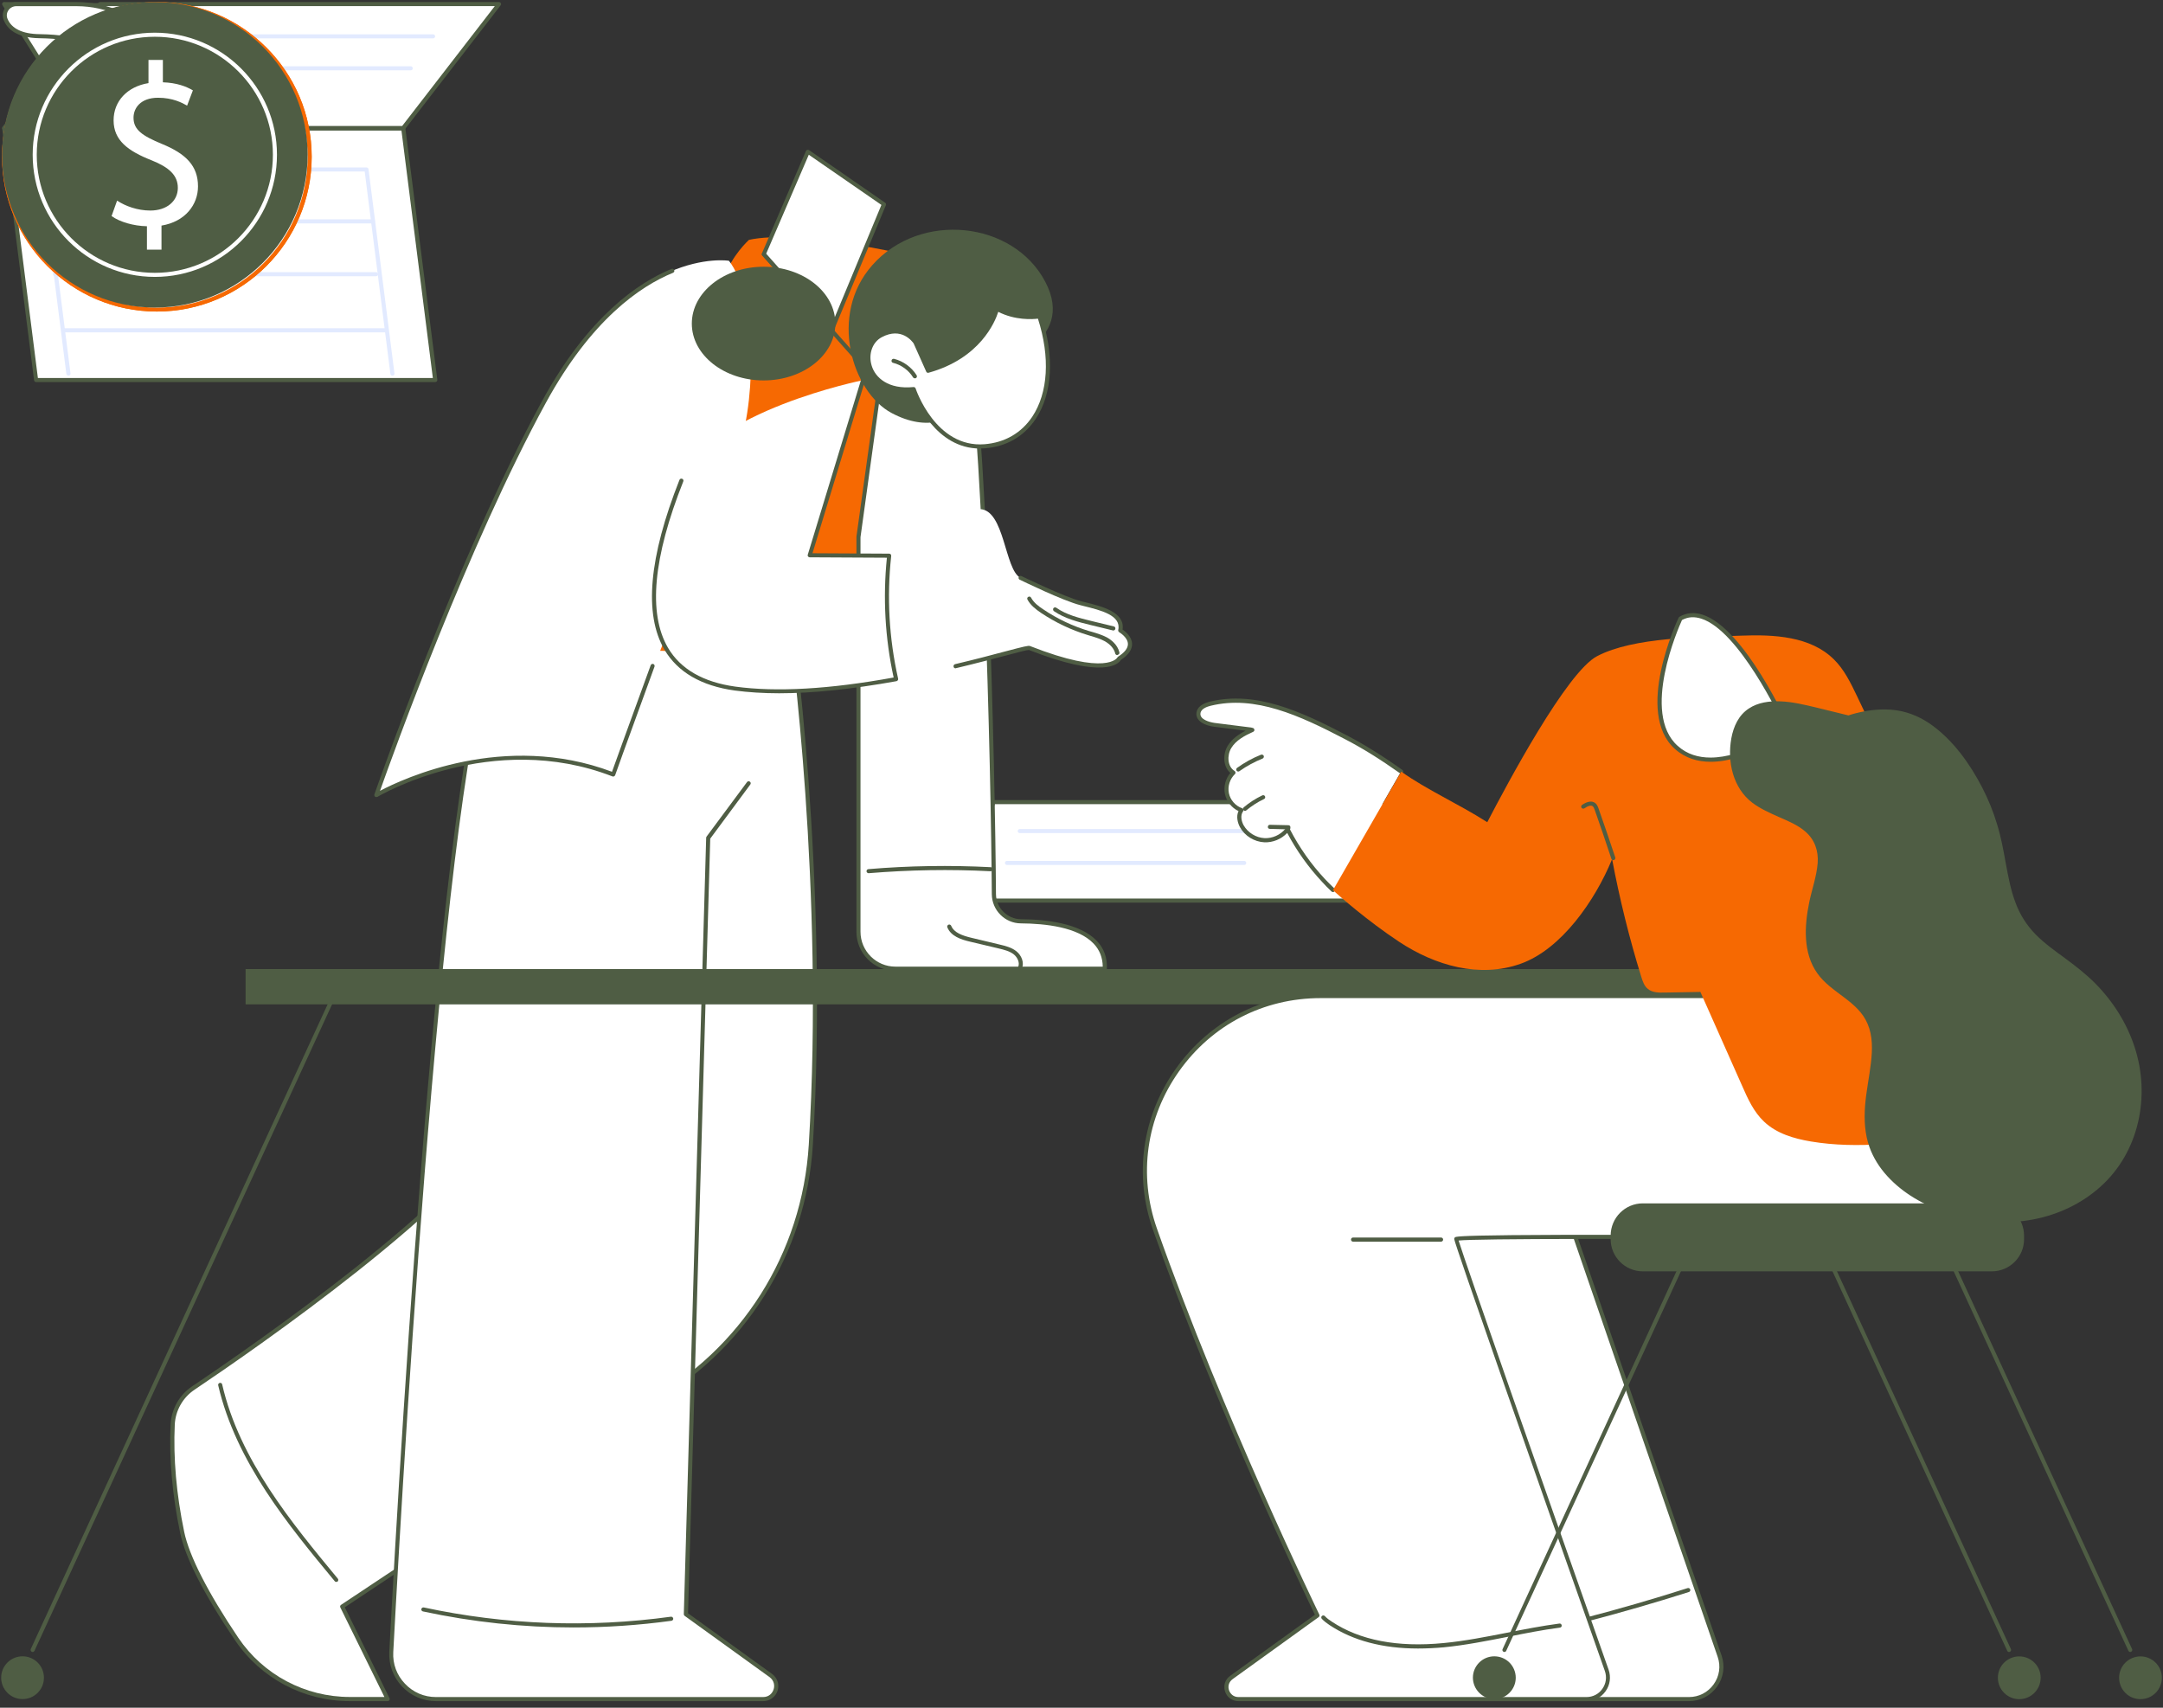
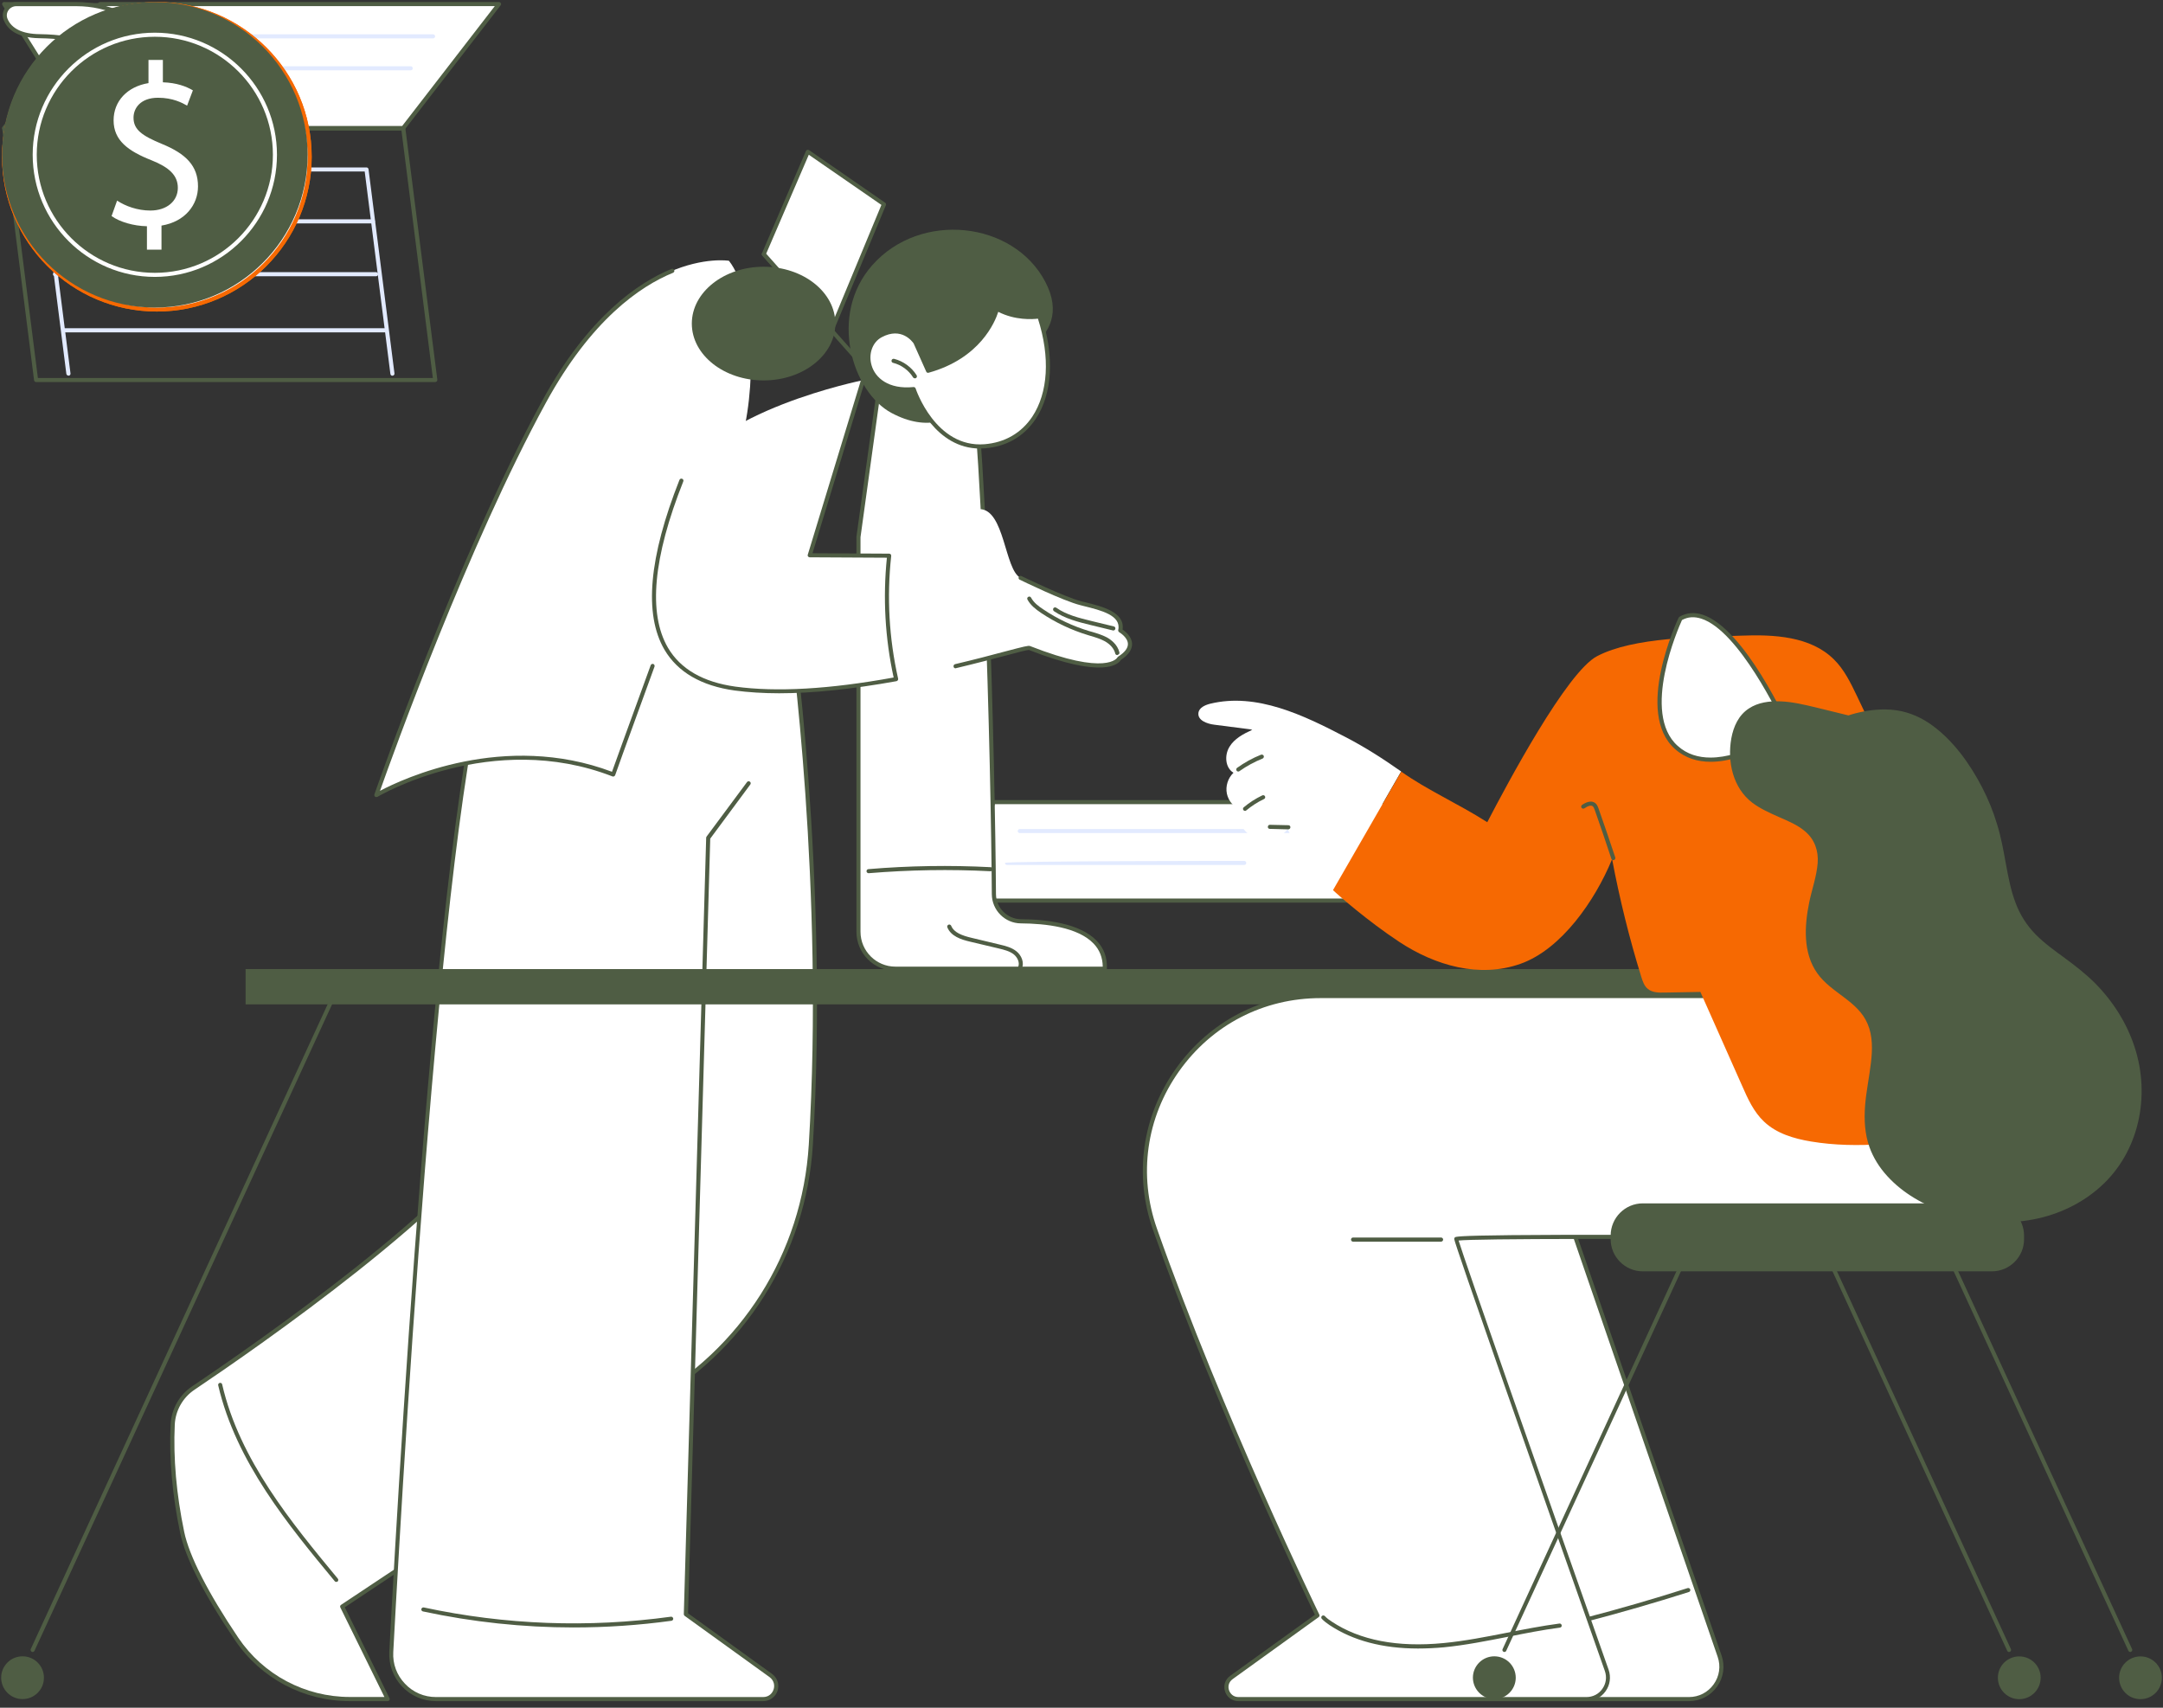
<svg xmlns="http://www.w3.org/2000/svg" xmlns:xlink="http://www.w3.org/1999/xlink" preserveAspectRatio="xMidYMid meet" width="266" height="210" viewBox="0 0 266 210" style="width:100%;height:100%">
  <rect x="0" y="0" width="266" height="210" fill="#333333" stroke="none" />
  <defs>
    <animate repeatCount="indefinite" dur="5.017s" begin="0s" xlink:href="#_R_G_L_15_C_0_P_0" fill="freeze" attributeName="d" attributeType="XML" from="M179.38 46.81 C179.38,46.81 132,46.81 132,46.81 C132,46.81 132,79.56 132,79.56 C132,79.56 179.38,79.56 179.38,79.56 C179.38,79.56 179.38,46.81 179.38,46.81z " to="M179.38 46.81 C179.38,46.81 132,46.81 132,46.81 C132,46.81 132,79.56 132,79.56 C132,79.56 179.38,79.56 179.38,79.56 C179.38,79.56 179.38,46.81 179.38,46.81z " keyTimes="0;0.123;0.249;0.698;0.821;1" values="M179.38 46.81 C179.38,46.81 132,46.81 132,46.81 C132,46.81 132,79.56 132,79.56 C132,79.56 179.38,79.56 179.38,79.56 C179.38,79.56 179.38,46.81 179.38,46.81z ;M179.38 46.81 C179.38,46.81 132,46.81 132,46.81 C132,46.81 132,79.56 132,79.56 C132,79.56 179.38,79.56 179.38,79.56 C179.38,79.56 179.38,46.81 179.38,46.81z ;M179.38 15.25 C179.38,15.25 132,15.25 132,15.25 C132,15.25 132,48 132,48 C132,48 179.38,48 179.38,48 C179.38,48 179.38,15.25 179.38,15.25z ;M179.38 15.25 C179.38,15.25 132,15.25 132,15.25 C132,15.25 132,48 132,48 C132,48 179.38,48 179.38,48 C179.38,48 179.38,15.25 179.38,15.25z ;M179.38 46.81 C179.38,46.81 132,46.81 132,46.81 C132,46.81 132,79.56 132,79.56 C132,79.56 179.38,79.56 179.38,79.56 C179.38,79.56 179.38,46.81 179.38,46.81z ;M179.38 46.81 C179.38,46.81 132,46.81 132,46.81 C132,46.81 132,79.56 132,79.56 C132,79.56 179.38,79.56 179.38,79.56 C179.38,79.56 179.38,46.81 179.38,46.81z " keySplines="0.333 0 0.667 1;0.333 0 0.667 1;0.333 0 0.667 1;0.333 0 0.833 1;0 0 0 0" calcMode="spline" />
    <clipPath id="_R_G_L_15_C_0">
      <path id="_R_G_L_15_C_0_P_0" fill-rule="nonzero" />
    </clipPath>
    <animateMotion repeatCount="indefinite" dur="5.017s" begin="0s" xlink:href="#_R_G_L_13_G" fill="freeze" keyTimes="0;0.07;0.169;0.864;0.97;1" path="M183.26 87.91 C183.26,87.91 183.26,87.91 183.26,87.91 C183.26,87.91 183.26,82.91 183.26,82.91 C183.26,82.91 183.26,82.91 183.26,82.91 C183.26,82.91 183.26,87.91 183.26,87.91 C183.26,87.91 183.26,87.91 183.26,87.91 " keyPoints="0;0;0.5;0.5;1;1" keySplines="0.333 0 0.667 1;0.333 0 0.667 1;0.333 0.333 0.667 0.667;0.333 0 0.667 1;0 0 0 0" calcMode="spline" />
    <animateTransform repeatCount="indefinite" dur="5.017s" begin="0s" xlink:href="#_R_G_L_13_G" fill="freeze" attributeName="transform" from="-13.863 -7.734" to="-13.863 -7.734" type="translate" additive="sum" keyTimes="0;1" values="-13.863 -7.734;-13.863 -7.734" keySplines="0 0 1 1" calcMode="spline" />
    <animateMotion repeatCount="indefinite" dur="5.017s" begin="0s" xlink:href="#_R_G_L_12_G" fill="freeze" keyTimes="0;0.07;0.169;0.864;0.97;1" path="M156.51 75.48 C156.51,75.48 156.51,75.48 156.51,75.48 C156.51,75.48 156.51,70.48 156.51,70.48 C156.51,70.48 156.51,70.48 156.51,70.48 C156.51,70.48 156.51,75.48 156.51,75.48 C156.51,75.48 156.51,75.48 156.51,75.48 " keyPoints="0;0;0.5;0.5;1;1" keySplines="0.333 0 0.667 1;0.333 0 0.667 1;0.333 0.333 0.667 0.667;0.333 0 0.667 1;0 0 0 0" calcMode="spline" />
    <animateTransform repeatCount="indefinite" dur="5.017s" begin="0s" xlink:href="#_R_G_L_12_G" fill="freeze" attributeName="transform" from="-30.944 -23.614" to="-30.944 -23.614" type="translate" additive="sum" keyTimes="0;1" values="-30.944 -23.614;-30.944 -23.614" keySplines="0 0 1 1" calcMode="spline" />
    <animateMotion repeatCount="indefinite" dur="5.017s" begin="0s" xlink:href="#_R_G_L_11_G" fill="freeze" keyTimes="0;0.07;0.169;0.864;0.97;1" path="M184.19 82.12 C184.19,82.12 184.19,82.12 184.19,82.12 C184.19,82.12 184.19,77.12 184.19,77.12 C184.19,77.12 184.19,77.12 184.19,77.12 C184.19,77.12 184.19,82.12 184.19,82.12 C184.19,82.12 184.19,82.12 184.19,82.12 " keyPoints="0;0;0.5;0.5;1;1" keySplines="0.333 0 0.667 1;0.333 0 0.667 1;0.333 0.333 0.667 0.667;0.333 0 0.667 1;0 0 0 0" calcMode="spline" />
    <animateTransform repeatCount="indefinite" dur="5.017s" begin="0s" xlink:href="#_R_G_L_11_G" fill="freeze" attributeName="transform" from="-11.854 -3.039" to="-11.854 -3.039" type="translate" additive="sum" keyTimes="0;1" values="-11.854 -3.039;-11.854 -3.039" keySplines="0 0 1 1" calcMode="spline" />
    <animateTransform repeatCount="indefinite" dur="5.017s" begin="0s" xlink:href="#_R_G_L_8_G" fill="freeze" attributeName="transform" from="0" to="0" type="rotate" additive="sum" keyTimes="0;0.1;0.179;0.897;0.997;1" values="0;0;13.019;13.019;0;0" keySplines="0.167 0.167 0.833 0.833;0.167 0.167 0.833 0.833;0.167 0.167 0.833 0.833;0.167 0.167 0.833 0.833;0 0 0 0" calcMode="spline" />
    <animateTransform repeatCount="indefinite" dur="5.017s" begin="0s" xlink:href="#_R_G_L_8_G" fill="freeze" attributeName="transform" from="-11.844 -21.259" to="-11.844 -21.259" type="translate" additive="sum" keyTimes="0;1" values="-11.844 -21.259;-11.844 -21.259" keySplines="0 0 1 1" calcMode="spline" />
    <animateTransform repeatCount="indefinite" dur="5.017s" begin="0s" xlink:href="#_R_G_L_7_G" fill="freeze" attributeName="transform" from="0" to="0" type="rotate" additive="sum" keyTimes="0;0.199;0.299;0.399;0.498;0.598;0.698;0.797;0.897;0.997;1" values="0;0;-1.29;0;-1.29;0;-1.29;0;-1.29;0;0" keySplines="0.333 0 0.833 1;0.333 0 0.833 1;0.167 0 0.667 1;0.333 0 0.833 1;0.167 0 0.667 1;0.333 0 0.833 1;0.167 0 0.667 1;0.333 0 0.833 1;0.167 0 0.667 1;0 0 0 0" calcMode="spline" />
    <animateTransform repeatCount="indefinite" dur="5.017s" begin="0s" xlink:href="#_R_G_L_7_G" fill="freeze" attributeName="transform" from="-10.634 -19.154" to="-10.634 -19.154" type="translate" additive="sum" keyTimes="0;1" values="-10.634 -19.154;-10.634 -19.154" keySplines="0 0 1 1" calcMode="spline" />
    <animateTransform repeatCount="indefinite" dur="5.017s" begin="0s" xlink:href="#_R_G_L_7_G_N_9_T_0" fill="freeze" attributeName="transform" from="0" to="0" type="rotate" additive="sum" keyTimes="0;0.1;0.179;0.897;0.997;1" values="0;0;13.019;13.019;0;0" keySplines="0.167 0.167 0.833 0.833;0.167 0.167 0.833 0.833;0.167 0.167 0.833 0.833;0.167 0.167 0.833 0.833;0 0 0 0" calcMode="spline" />
    <animateTransform repeatCount="indefinite" dur="5.017s" begin="0s" xlink:href="#_R_G_L_7_G_N_9_T_0" fill="freeze" attributeName="transform" from="-11.844 -21.259" to="-11.844 -21.259" type="translate" additive="sum" keyTimes="0;1" values="-11.844 -21.259;-11.844 -21.259" keySplines="0 0 1 1" calcMode="spline" />
    <animateMotion repeatCount="indefinite" dur="5.017s" begin="0s" xlink:href="#_R_G_L_6_G" fill="freeze" keyTimes="0;0.071;0.179;0.797;0.897;1" path="M207.95 19.95 C207.95,19.95 207.95,19.95 207.95,19.95 C207.95,19.95 207.2,19.95 207.2,19.95 C207.2,19.95 207.2,19.95 207.2,19.95 C207.2,19.95 207.95,19.95 207.95,19.95 C207.95,19.95 207.95,19.95 207.95,19.95 " keyPoints="0;0;0.5;0.5;1;1" keySplines="0.333 0 0.667 1;0.333 0 0.667 1;0.167 0.167 0.667 0.667;0.167 0 0.833 1;0 0 0 0" calcMode="spline" />
    <animateTransform repeatCount="indefinite" dur="5.017s" begin="0s" xlink:href="#_R_G_L_6_G" fill="freeze" attributeName="transform" from="-19.289 -19.278" to="-19.289 -19.278" type="translate" additive="sum" keyTimes="0;1" values="-19.289 -19.278;-19.289 -19.278" keySplines="0 0 1 1" calcMode="spline" />
    <animateMotion repeatCount="indefinite" dur="5.017s" begin="0s" xlink:href="#_R_G_L_5_G" fill="freeze" keyTimes="0;0.087;0.195;0.814;0.914;1" path="M207.89 19.95 C207.89,19.95 207.89,19.95 207.89,19.95 C207.89,19.95 195.89,19.95 195.89,19.95 C195.89,19.95 195.89,19.95 195.89,19.95 C195.89,19.95 207.89,19.95 207.89,19.95 C207.89,19.95 207.89,19.95 207.89,19.95 " keyPoints="0;0;0.5;0.5;1;1" keySplines="0.333 0 0.667 1;0.333 0 0.667 1;0.167 0.167 0.667 0.667;0.167 0 0.833 1;0 0 0 0" calcMode="spline" />
    <animateTransform repeatCount="indefinite" dur="5.017s" begin="0s" xlink:href="#_R_G_L_5_G" fill="freeze" attributeName="transform" from="-19.289 -19.278" to="-19.289 -19.278" type="translate" additive="sum" keyTimes="0;1" values="-19.289 -19.278;-19.289 -19.278" keySplines="0 0 1 1" calcMode="spline" />
    <animateMotion repeatCount="indefinite" dur="5.017s" begin="0s" xlink:href="#_R_G_L_4_G" fill="freeze" keyTimes="0;0.1;0.208;0.841;0.937;1" path="M208.07 19.95 C208.07,19.95 208.07,19.95 208.07,19.95 C208.07,19.95 184.57,19.95 184.57,19.95 C184.57,19.95 184.57,19.95 184.57,19.95 C184.57,19.95 208.07,19.95 208.07,19.95 C208.07,19.95 208.07,19.95 208.07,19.95 " keyPoints="0;0;0.5;0.5;1;1" keySplines="0.333 0 0.667 1;0.333 0 0.667 1;0.167 0.167 0.667 0.667;0.167 0 0.833 1;0 0 0 0" calcMode="spline" />
    <animateTransform repeatCount="indefinite" dur="5.017s" begin="0s" xlink:href="#_R_G_L_4_G" fill="freeze" attributeName="transform" from="-19.039 -19.033" to="-19.039 -19.033" type="translate" additive="sum" keyTimes="0;1" values="-19.039 -19.033;-19.039 -19.033" keySplines="0 0 1 1" calcMode="spline" />
    <animateTransform repeatCount="indefinite" dur="5.017s" begin="0s" xlink:href="#_R_G_L_2_G" fill="freeze" attributeName="transform" from="10.623" to="10.623" type="rotate" additive="sum" keyTimes="0;0.334;0.473;0.801;0.887;1" values="10.623;10.623;-24.673;-24.673;10.623;10.623" keySplines="0.333 0 0.667 1;0.333 0 0.667 1;0.167 0 0.667 1;0.167 0 0.833 1;0 0 0 0" calcMode="spline" />
    <animateTransform repeatCount="indefinite" dur="5.017s" begin="0s" xlink:href="#_R_G_L_2_G" fill="freeze" attributeName="transform" from="-18.23 -4.614" to="-18.23 -4.614" type="translate" additive="sum" keyTimes="0;1" values="-18.23 -4.614;-18.23 -4.614" keySplines="0 0 1 1" calcMode="spline" />
    <animateTransform repeatCount="indefinite" dur="5.017s" begin="0s" xlink:href="#_R_G_L_1_G" fill="freeze" attributeName="transform" from="0" to="0" type="rotate" additive="sum" keyTimes="0;0.211;0.334;0.744;0.864;1" values="0;0;-16.388;-16.388;0;0" keySplines="0.167 0.167 0.833 0.833;0.167 0.167 0.833 0.833;0.167 0.167 0.833 0.833;0.167 0.167 0.833 0.833;0 0 0 0" calcMode="spline" />
    <animateTransform repeatCount="indefinite" dur="5.017s" begin="0s" xlink:href="#_R_G_L_1_G" fill="freeze" attributeName="transform" from="-12.815 -26.543" to="-12.815 -26.543" type="translate" additive="sum" keyTimes="0;1" values="-12.815 -26.543;-12.815 -26.543" keySplines="0 0 1 1" calcMode="spline" />
    <animateTransform repeatCount="indefinite" dur="5.017s" begin="0s" xlink:href="#_R_G_L_0_G_N_2_T_0" fill="freeze" attributeName="transform" from="0" to="0" type="rotate" additive="sum" keyTimes="0;0.211;0.334;0.744;0.864;1" values="0;0;-16.388;-16.388;0;0" keySplines="0.167 0.167 0.833 0.833;0.167 0.167 0.833 0.833;0.167 0.167 0.833 0.833;0.167 0.167 0.833 0.833;0 0 0 0" calcMode="spline" />
    <animateTransform repeatCount="indefinite" dur="5.017s" begin="0s" xlink:href="#_R_G_L_0_G_N_2_T_0" fill="freeze" attributeName="transform" from="-12.815 -26.543" to="-12.815 -26.543" type="translate" additive="sum" keyTimes="0;1" values="-12.815 -26.543;-12.815 -26.543" keySplines="0 0 1 1" calcMode="spline" />
    <animate attributeType="XML" attributeName="opacity" dur="5s" from="0" to="1" xlink:href="#time_group" />
  </defs>
  <g id="_R_G">
    <g id="_R_G_L_16_G" transform=" translate(133.001, 107.724) translate(-133.118, -101.716)">
      <path id="_R_G_L_16_G_D_0_P_0" fill="#ffffff" fill-opacity="1" fill-rule="nonzero" d=" M97.19 69.43 C97.19,69.43 101.85,101.42 99.81,134.78 C99,148.12 91.44,160.13 79.74,166.6 C79.74,166.6 42.2,191.56 42.2,191.56 C42.2,191.56 47.8,202.93 47.8,202.93 C47.8,202.93 43.14,202.93 43.14,202.93 C37.56,202.93 32.34,200.17 29.22,195.54 C26.36,191.31 23.28,186.11 22.52,182.43 C21.65,178.24 21.14,173.71 21.36,169.18 C21.45,167.36 22.39,165.7 23.91,164.67 C31.69,159.46 56.86,142.02 62.96,131.11 C70.19,118.18 72.05,73.79 72.05,73.79 C72.05,73.79 97.19,69.43 97.19,69.43z " />
      <path id="_R_G_L_16_G_D_1_P_0" fill="#4f5d44" fill-opacity="1" fill-rule="nonzero" d=" M47.8 203.18 C47.8,203.18 43.14,203.18 43.14,203.18 C37.46,203.18 32.18,200.38 29.01,195.68 C25.17,190 22.91,185.56 22.27,182.48 C21.29,177.77 20.9,173.29 21.1,169.16 C21.19,167.27 22.18,165.51 23.76,164.46 C31.37,159.34 56.66,141.85 62.73,130.99 C69.85,118.26 71.77,74.21 71.79,73.76 C71.79,73.65 71.88,73.55 72,73.53 C72,73.53 97.15,69.18 97.15,69.18 C97.22,69.17 97.29,69.18 97.34,69.22 C97.4,69.26 97.44,69.32 97.45,69.39 C97.49,69.71 102.09,101.79 100.08,134.79 C99.68,141.38 97.61,147.81 94.08,153.39 C90.56,158.98 85.64,163.61 79.86,166.8 C79.86,166.8 42.52,191.64 42.52,191.64 C42.52,191.64 48.02,202.82 48.02,202.82 C48.05,202.9 48.05,202.99 48.01,203.06 C47.96,203.14 47.88,203.18 47.8,203.18z  M72.29 74 C72.15,77.28 70.11,118.85 63.17,131.24 C57.05,142.19 31.68,159.75 24.05,164.88 C22.6,165.84 21.69,167.46 21.61,169.18 C21.42,173.27 21.8,177.71 22.77,182.37 C23.39,185.34 25.69,189.85 29.43,195.4 C32.51,199.95 37.63,202.67 43.14,202.67 C43.14,202.67 47.39,202.67 47.39,202.67 C47.39,202.67 41.97,191.66 41.97,191.66 C41.91,191.55 41.95,191.41 42.06,191.34 C42.06,191.34 79.6,166.38 79.6,166.38 C91.3,159.91 98.76,148.1 99.58,134.76 C101.49,103.36 97.41,72.81 96.98,69.71 C96.98,69.71 72.29,74 72.29,74z " />
      <path id="_R_G_L_16_G_D_2_P_0" fill="#4f5d44" fill-opacity="1" fill-rule="nonzero" d=" M41.47 188.52 C41.4,188.52 41.32,188.49 41.28,188.43 C35.58,181.54 29.13,173.75 26.95,164.34 C26.92,164.21 27.01,164.07 27.14,164.05 C27.28,164.01 27.42,164.1 27.44,164.24 C29.58,173.53 36,181.28 41.66,188.12 C41.75,188.22 41.73,188.38 41.63,188.48 C41.58,188.5 41.53,188.52 41.47,188.52z " />
      <path id="_R_G_L_16_G_D_3_P_0" fill="#ffffff" fill-opacity="1" fill-rule="nonzero" d=" M61.52 72.14 C54.85,81.64 49.53,173.03 48.23,197.14 C48.06,200.29 50.58,202.94 53.73,202.94 C53.73,202.94 93.96,202.94 93.96,202.94 C95.51,202.94 96.16,200.95 94.9,200.05 C94.9,200.05 84.45,192.52 84.45,192.52 C84.45,192.52 87.2,91.98 87.2,91.98 C87.2,91.98 94.81,81.71 94.81,81.71 C94.81,81.71 93.92,72.03 93.92,72.03 C93.92,72.03 61.52,72.14 61.52,72.14z " />
      <path id="_R_G_L_16_G_D_4_P_0" fill="#4f5d44" fill-opacity="1" fill-rule="nonzero" d=" M93.97 203.18 C93.97,203.18 53.74,203.18 53.74,203.18 C52.15,203.18 50.66,202.54 49.56,201.38 C48.47,200.22 47.91,198.71 47.99,197.11 C49.44,170.15 54.68,81.45 61.32,71.99 C61.4,71.88 61.55,71.85 61.67,71.93 C61.78,72.01 61.8,72.17 61.72,72.29 C55.15,81.63 49.93,170.22 48.48,197.15 C48.4,198.61 48.91,199.98 49.92,201.04 C50.92,202.1 52.27,202.68 53.73,202.68 C53.73,202.68 93.96,202.68 93.96,202.68 C94.69,202.68 95.1,202.2 95.25,201.75 C95.4,201.29 95.34,200.67 94.76,200.23 C94.76,200.23 84.32,192.7 84.32,192.7 C84.25,192.65 84.21,192.57 84.21,192.49 C84.21,192.49 86.96,97.02 86.96,97.02 C86.96,96.96 86.98,96.92 87,96.88 C87,96.88 91.98,90.17 91.98,90.17 C92.06,90.05 92.22,90.03 92.33,90.11 C92.45,90.19 92.47,90.35 92.39,90.46 C92.39,90.46 87.46,97.12 87.46,97.12 C87.46,97.12 84.73,192.38 84.73,192.38 C84.73,192.38 95.06,199.83 95.06,199.83 C95.71,200.31 95.99,201.12 95.74,201.91 C95.48,202.68 94.78,203.18 93.97,203.18z " />
      <path id="_R_G_L_16_G_D_5_P_0" fill="#4f5d44" fill-opacity="1" fill-rule="nonzero" d=" M70.64 194.12 C64.44,194.12 58.24,193.46 52.13,192.15 C51.99,192.12 51.91,191.99 51.93,191.86 C51.97,191.72 52.09,191.64 52.23,191.66 C62.25,193.81 72.47,194.19 82.62,192.8 C82.76,192.78 82.88,192.88 82.91,193.02 C82.93,193.15 82.83,193.28 82.69,193.3 C78.68,193.85 74.66,194.12 70.64,194.12z " />
-       <path id="_R_G_L_16_G_D_6_P_0" fill="#f66902" fill-opacity="1" fill-rule="nonzero" d=" M71.05 73.75 C71.05,73.75 98.02,74.47 98.02,74.47 C98.02,74.47 117.16,58.35 110.68,27.55 C110.68,27.55 111.3,25.25 111.3,25.25 C111.3,25.25 98.14,22.17 92.22,23.49 C92.22,23.49 90,25.51 89.26,28.07 C88.51,30.63 71.05,73.75 71.05,73.75z " />
      <path id="_R_G_L_16_G_D_7_P_0" fill="#4f5d44" fill-opacity="1" fill-rule="nonzero" d=" M105.11 37.95 C105.04,37.95 104.97,37.92 104.93,37.87 C104.93,37.87 93.87,25.42 93.87,25.42 C93.78,25.32 93.79,25.16 93.89,25.07 C94,24.98 94.16,24.99 94.25,25.09 C94.25,25.09 105.3,37.54 105.3,37.54 C105.39,37.65 105.38,37.81 105.28,37.9 C105.22,37.93 105.17,37.95 105.11,37.95z " />
      <path id="_R_G_L_16_G_D_8_P_0" fill="#ffffff" fill-opacity="1" fill-rule="nonzero" d=" M75.21 89.21 C75.21,89.21 88.98,55.16 91.07,48.81 C93.18,42.46 93.04,30.19 89.76,26.06 C89.76,26.06 77.6,24.04 67.03,43.38 C56.47,62.72 46.4,91.76 46.4,91.76 C46.4,91.76 60.08,83.36 75.21,89.21z " />
      <path id="_R_G_L_16_G_D_9_P_0" fill="#ffffff" fill-opacity="1" fill-rule="nonzero" d=" M82.8 27.27 C78.39,29.08 72.5,33.38 67.03,43.37 C56.47,62.71 46.4,91.75 46.4,91.75 C46.4,91.75 60.39,83.35 75.53,89.21 C75.53,89.21 76.48,86.51 80.37,75.86 C80.37,75.86 82.8,27.27 82.8,27.27z " />
      <path id="_R_G_L_16_G_D_10_P_0" fill="#4f5d44" fill-opacity="1" fill-rule="nonzero" d=" M46.4 92.01 C46.34,92.01 46.29,91.99 46.24,91.96 C46.16,91.89 46.13,91.77 46.16,91.68 C46.26,91.39 56.35,62.4 66.8,43.27 C72.45,32.94 78.57,28.76 82.7,27.06 C82.83,27 82.97,27.07 83.03,27.2 C83.09,27.32 83.02,27.47 82.9,27.53 C78.83,29.19 72.82,33.32 67.25,43.52 C57.66,61.06 48.38,86.92 46.85,91.24 C49.66,89.76 62.13,83.91 75.38,88.9 C75.69,88.04 76.9,84.66 80.14,75.79 C80.18,75.67 80.33,75.6 80.46,75.64 C80.58,75.69 80.65,75.84 80.61,75.96 C76.76,86.49 75.78,89.28 75.77,89.31 C75.74,89.38 75.7,89.43 75.63,89.46 C75.57,89.49 75.49,89.5 75.44,89.47 C60.6,83.7 46.67,91.89 46.54,91.98 C46.49,92 46.45,92.01 46.4,92.01z " />
      <path id="_R_G_L_16_G_D_11_P_0" fill="#ffffff" fill-opacity="1" fill-rule="nonzero" d=" M99.47 12.65 C99.47,12.65 94.04,25.25 94.04,25.25 C94.04,25.25 102.38,34.63 102.38,34.63 C102.38,34.63 108.82,19.1 108.82,19.1 C108.82,19.1 99.47,12.65 99.47,12.65z " />
      <path id="_R_G_L_16_G_D_12_P_0" fill="#4f5d44" fill-opacity="1" fill-rule="nonzero" d=" M102.38 34.88 C102.31,34.88 102.24,34.84 102.19,34.8 C102.19,34.8 93.86,25.42 93.86,25.42 C93.79,25.35 93.78,25.25 93.81,25.16 C93.81,25.16 99.23,12.56 99.23,12.56 C99.27,12.49 99.33,12.43 99.39,12.42 C99.46,12.4 99.54,12.41 99.61,12.45 C99.61,12.45 108.97,18.92 108.97,18.92 C109.07,18.99 109.11,19.11 109.06,19.23 C109.06,19.23 102.6,34.74 102.6,34.74 C102.57,34.82 102.5,34.88 102.41,34.89 C102.4,34.87 102.39,34.88 102.38,34.88z  M94.34 25.19 C94.34,25.19 102.3,34.15 102.3,34.15 C102.3,34.15 108.51,19.19 108.51,19.19 C108.51,19.19 99.58,13.02 99.58,13.02 C99.58,13.02 94.34,25.19 94.34,25.19z " />
      <path id="_R_G_L_16_G_D_13_P_0" fill="#4f5d44" fill-opacity="1" fill-rule="nonzero" d=" M220.76 113.16 C220.76,113.16 30.32,113.16 30.32,113.16 C30.32,113.16 30.32,117.5 30.32,117.5 C30.32,117.5 220.76,117.5 220.76,117.5 C220.76,117.5 220.76,113.16 220.76,113.16z " />
      <path id="_R_G_L_16_G_D_14_P_0" fill="#4f5d44" fill-opacity="1" fill-rule="nonzero" d=" M247.18 197.14 C247.09,197.14 247,197.08 246.96,196.99 C246.96,196.99 209.74,116.16 209.74,116.16 C209.69,116.03 209.74,115.88 209.87,115.83 C209.99,115.77 210.14,115.83 210.2,115.95 C210.2,115.95 247.41,196.78 247.41,196.78 C247.47,196.91 247.41,197.06 247.29,197.11 C247.25,197.14 247.22,197.14 247.18,197.14z " />
      <path id="_R_G_L_16_G_D_15_P_0" fill="#4f5d44" fill-opacity="1" fill-rule="nonzero" d=" M248.46 202.94 C249.91,202.93 251.08,201.74 251.07,200.29 C251.06,198.84 249.88,197.67 248.42,197.68 C246.97,197.69 245.8,198.87 245.81,200.32 C245.82,201.78 247.01,202.95 248.46,202.94z " />
      <path id="_R_G_L_16_G_D_16_P_0" fill="#4f5d44" fill-opacity="1" fill-rule="nonzero" d=" M4.13 197.14 C4.1,197.14 4.06,197.13 4.03,197.11 C3.9,197.06 3.85,196.91 3.9,196.78 C3.9,196.78 41.12,115.95 41.12,115.95 C41.17,115.83 41.32,115.77 41.45,115.83 C41.57,115.88 41.63,116.03 41.57,116.16 C41.57,116.16 4.36,196.99 4.36,196.99 C4.31,197.08 4.22,197.14 4.13,197.14z " />
      <path id="_R_G_L_16_G_D_17_P_0" fill="#4f5d44" fill-opacity="1" fill-rule="nonzero" d=" M5.52 200.32 C5.53,198.86 4.36,197.68 2.91,197.67 C1.45,197.66 0.27,198.83 0.26,200.28 C0.25,201.73 1.42,202.92 2.87,202.93 C4.33,202.94 5.51,201.77 5.52,200.32z " />
      <path id="_R_G_L_16_G_D_18_P_0" fill="#ffffff" fill-opacity="1" fill-rule="nonzero" d=" M191.05 137.98 C191.05,137.98 211.59,197.65 211.59,197.65 C212.48,200.23 210.55,202.93 207.82,202.93 C207.82,202.93 182.04,202.93 182.04,202.93 C182.04,202.93 162.13,141.74 162.13,141.74 C162.13,141.74 191.05,137.98 191.05,137.98z " />
      <path id="_R_G_L_16_G_D_19_P_0" fill="#4f5d44" fill-opacity="1" fill-rule="nonzero" d=" M207.82 203.18 C207.82,203.18 182.04,203.18 182.04,203.18 C181.93,203.18 181.83,203.11 181.8,203.01 C181.8,203.01 161.9,141.81 161.9,141.81 C161.87,141.75 161.89,141.67 161.92,141.6 C161.96,141.53 162.02,141.5 162.1,141.48 C162.1,141.48 191.01,137.74 191.01,137.74 C191.13,137.73 191.24,137.8 191.29,137.91 C191.29,137.91 211.83,197.57 211.83,197.57 C212.28,198.88 212.08,200.28 211.27,201.41 C210.46,202.53 209.21,203.18 207.82,203.18z  M182.22 202.68 C182.22,202.68 207.82,202.68 207.82,202.68 C209.04,202.68 210.15,202.11 210.86,201.11 C211.57,200.12 211.75,198.88 211.35,197.73 C211.35,197.73 190.88,138.26 190.88,138.26 C190.88,138.26 162.47,141.95 162.47,141.95 C162.47,141.95 182.22,202.68 182.22,202.68z " />
      <path id="_R_G_L_16_G_D_20_P_0" fill="#4f5d44" fill-opacity="1" fill-rule="nonzero" d=" M186.74 194.82 C186.14,194.82 185.52,194.78 184.91,194.71 C184.77,194.7 184.67,194.58 184.69,194.44 C184.7,194.3 184.83,194.2 184.97,194.22 C188.26,194.6 191.56,193.84 194.94,192.96 C199.19,191.86 203.47,190.62 207.66,189.28 C207.8,189.24 207.93,189.32 207.98,189.44 C208.02,189.58 207.94,189.72 207.82,189.76 C203.63,191.09 199.34,192.33 195.08,193.44 C192.27,194.17 189.51,194.82 186.74,194.82z " />
      <path id="_R_G_L_16_G_D_21_P_0" fill="#ffffff" fill-opacity="1" fill-rule="nonzero" d=" M240.42 116.48 C240.42,116.48 245.12,128.67 245.12,128.67 C248.4,137.16 242.11,146.28 233,146.22 C211.44,146.09 179.18,145.96 179.18,146.35 C179.18,146.85 193.36,187.09 197.7,199.39 C198.3,201.12 197.02,202.92 195.19,202.92 C195.19,202.92 152.4,202.92 152.4,202.92 C150.98,202.92 150.38,201.09 151.53,200.26 C151.53,200.26 162.11,192.63 162.11,192.63 C162.11,192.63 150.38,168.54 142.14,145.16 C137.2,131.15 147.63,116.45 162.5,116.45 C162.5,116.45 240.42,116.45 240.42,116.45 C240.42,116.45 240.42,116.48 240.42,116.48z " />
      <path id="_R_G_L_16_G_D_22_P_0" fill="#4f5d44" fill-opacity="1" fill-rule="nonzero" d=" M195.2 203.18 C195.2,203.18 152.41,203.18 152.41,203.18 C151.65,203.18 151.01,202.72 150.77,201.99 C150.53,201.26 150.78,200.51 151.41,200.06 C151.41,200.06 161.82,192.56 161.82,192.56 C160.7,190.24 149.69,167.29 141.92,145.26 C139.54,138.51 140.56,131.3 144.69,125.45 C148.84,119.58 155.34,116.22 162.51,116.22 C162.51,116.22 240.41,116.22 240.41,116.22 C240.51,116.22 240.6,116.29 240.65,116.38 C240.65,116.38 245.35,128.57 245.35,128.57 C246.92,132.64 246.38,137.2 243.9,140.79 C241.45,144.35 237.4,146.47 233.08,146.47 C233.08,146.47 233,146.47 233,146.47 C201.1,146.28 181.79,146.3 179.49,146.54 C180.33,149.27 189.43,175.21 197.94,199.32 C198.25,200.22 198.12,201.19 197.57,201.96 C197.02,202.74 196.16,203.18 195.2,203.18z  M162.52 116.73 C155.51,116.73 149.17,120 145.11,125.73 C141.07,131.44 140.08,138.5 142.4,145.09 C150.54,168.19 162.25,192.29 162.36,192.53 C162.42,192.64 162.39,192.77 162.28,192.85 C162.28,192.85 151.71,200.47 151.71,200.47 C151.17,200.86 151.12,201.43 151.26,201.84 C151.4,202.25 151.77,202.68 152.42,202.68 C152.42,202.68 195.21,202.68 195.21,202.68 C196,202.68 196.72,202.32 197.17,201.67 C197.63,201.02 197.74,200.23 197.48,199.48 C189.03,175.51 178.95,146.82 178.95,146.35 C178.95,146.28 178.99,146.21 179.03,146.16 C179.2,145.99 179.56,145.64 233.03,145.97 C237.28,146 241.1,144 243.53,140.51 C245.94,137.01 246.46,132.72 244.92,128.76 C244.92,128.76 240.27,116.73 240.27,116.73 C240.27,116.73 162.52,116.73 162.52,116.73z " />
      <path id="_R_G_L_16_G_D_23_P_0" fill="#4f5d44" fill-opacity="1" fill-rule="nonzero" d=" M174.5 196.71 C170.15,196.71 166.5,195.74 163.62,193.83 C163.3,193.61 162.96,193.37 162.67,193.06 C162.58,192.96 162.58,192.8 162.68,192.71 C162.78,192.62 162.94,192.62 163.04,192.72 C163.29,192.99 163.59,193.21 163.89,193.4 C167.35,195.7 171.97,196.59 177.64,196.04 C180.26,195.79 182.89,195.27 185.44,194.77 C187.55,194.35 189.73,193.93 191.89,193.64 C192.03,193.62 192.15,193.72 192.17,193.86 C192.2,194 192.09,194.12 191.96,194.14 C189.81,194.42 187.64,194.85 185.55,195.27 C182.99,195.77 180.34,196.3 177.7,196.56 C176.6,196.66 175.53,196.71 174.5,196.71z " />
      <path id="_R_G_L_16_G_D_24_P_0" fill="#4f5d44" fill-opacity="1" fill-rule="nonzero" d=" M177.34 146.68 C177.34,146.68 166.51,146.68 166.51,146.68 C166.37,146.68 166.26,146.56 166.26,146.42 C166.26,146.29 166.37,146.17 166.51,146.17 C166.51,146.17 177.34,146.17 177.34,146.17 C177.47,146.17 177.59,146.29 177.59,146.42 C177.59,146.56 177.47,146.68 177.34,146.68z " />
      <path id="_R_G_L_16_G_D_25_P_0" fill="#4f5d44" fill-opacity="1" fill-rule="nonzero" d=" M245.07 150.33 C245.07,150.33 202.15,150.33 202.15,150.33 C199.96,150.33 198.19,148.55 198.19,146.37 C198.19,146.37 198.19,145.94 198.19,145.94 C198.19,143.75 199.96,141.97 202.15,141.97 C202.15,141.97 245.07,141.97 245.07,141.97 C247.25,141.97 249.03,143.75 249.03,145.94 C249.03,145.94 249.03,146.37 249.03,146.37 C249.04,148.55 247.26,150.33 245.07,150.33z " />
      <path id="_R_G_L_16_G_D_26_P_0" fill="#4f5d44" fill-opacity="1" fill-rule="nonzero" d=" M185.12 197.14 C185.09,197.14 185.06,197.13 185.02,197.11 C184.9,197.06 184.84,196.91 184.9,196.79 C184.9,196.79 207.2,148.33 207.2,148.33 C207.26,148.2 207.41,148.14 207.53,148.2 C207.66,148.26 207.72,148.4 207.66,148.53 C207.66,148.53 185.35,196.99 185.35,196.99 C185.31,197.08 185.22,197.14 185.12,197.14z " />
      <path id="_R_G_L_16_G_D_27_P_0" fill="#4f5d44" fill-opacity="1" fill-rule="nonzero" d=" M186.52 200.31 C186.52,198.86 185.36,197.68 183.9,197.67 C182.45,197.66 181.26,198.83 181.25,200.28 C181.25,201.73 182.42,202.92 183.87,202.93 C185.32,202.94 186.51,201.77 186.52,200.31z " />
      <path id="_R_G_L_16_G_D_28_P_0" fill="#4f5d44" fill-opacity="1" fill-rule="nonzero" d=" M262.09 197.14 C262,197.14 261.91,197.08 261.86,196.99 C261.86,196.99 239.55,148.53 239.55,148.53 C239.5,148.4 239.55,148.26 239.68,148.2 C239.81,148.14 239.95,148.2 240.01,148.33 C240.01,148.33 262.32,196.79 262.32,196.79 C262.37,196.91 262.32,197.06 262.19,197.11 C262.17,197.14 262.12,197.14 262.09,197.14z " />
      <path id="_R_G_L_16_G_D_29_P_0" fill="#4f5d44" fill-opacity="1" fill-rule="nonzero" d=" M263.36 202.94 C264.82,202.93 265.99,201.74 265.98,200.29 C265.97,198.84 264.78,197.67 263.33,197.68 C261.88,197.69 260.71,198.87 260.72,200.32 C260.73,201.78 261.91,202.95 263.36,202.94z " />
    </g>
    <g id="_R_G_L_15_G">
      <g clip-path="url(#_R_G_L_15_C_0)">
        <g id="_R_G_L_15_G_G_0_L_0_G" transform=" translate(133.001, 107.724) translate(-133.118, -101.716)">
          <path id="_R_G_L_15_G_G_0_L_0_G_D_0_P_0" fill="#4f5d44" fill-opacity="1" fill-rule="nonzero" d=" M152.5 40.46 C152.37,40.46 152.25,40.34 152.25,40.21 C152.25,40.21 152.25,13.94 152.25,13.94 C152.25,13.81 152.37,13.69 152.5,13.69 C152.5,13.69 161.94,13.69 161.94,13.69 C162.08,13.69 162.19,13.81 162.19,13.94 C162.19,14.08 162.08,14.19 161.94,14.19 C161.94,14.19 152.75,14.19 152.75,14.19 C152.75,14.19 152.75,40.22 152.75,40.22 C152.75,40.35 152.65,40.46 152.5,40.46z " />
        </g>
      </g>
    </g>
    <g id="_R_G_L_14_G" transform=" translate(144.749, 104.691) translate(-27.015, -6.556)">
      <path id="_R_G_L_14_G_D_0_P_0" fill="#ffffff" fill-opacity="1" fill-rule="nonzero" d=" M49.59 12.61 C49.59,12.61 0.5,12.61 0.5,12.61 C0.5,12.61 4.43,0.5 4.43,0.5 C4.43,0.5 53.51,0.5 53.51,0.5 C53.51,0.5 49.59,12.61 49.59,12.61z " />
      <path id="_R_G_L_14_G_D_1_P_0" fill="#4f5d44" fill-opacity="1" fill-rule="nonzero" d=" M49.59 12.86 C49.59,12.86 0.51,12.86 0.51,12.86 C0.43,12.86 0.35,12.83 0.31,12.76 C0.26,12.69 0.25,12.61 0.27,12.53 C0.27,12.53 4.2,0.42 4.2,0.42 C4.24,0.32 4.33,0.25 4.44,0.25 C4.44,0.25 53.52,0.25 53.52,0.25 C53.6,0.25 53.68,0.29 53.72,0.35 C53.77,0.42 53.78,0.5 53.76,0.58 C53.76,0.58 49.83,12.69 49.83,12.69 C49.79,12.8 49.69,12.86 49.59,12.86z  M0.85 12.36 C0.85,12.36 49.41,12.36 49.41,12.36 C49.41,12.36 53.17,0.75 53.17,0.75 C53.17,0.75 4.61,0.75 4.61,0.75 C4.61,0.75 0.85,12.36 0.85,12.36z " />
      <path id="_R_G_L_14_G_D_2_P_0" fill="#e2eaff" fill-opacity="1" fill-rule="nonzero" d=" M46.01 4.31 C46.01,4.31 7.67,4.31 7.67,4.31 C7.54,4.31 7.42,4.2 7.42,4.06 C7.42,3.93 7.54,3.81 7.67,3.81 C7.67,3.81 46.01,3.81 46.01,3.81 C46.15,3.81 46.26,3.93 46.26,4.06 C46.26,4.2 46.15,4.31 46.01,4.31z " />
-       <path id="_R_G_L_14_G_D_3_P_0" fill="#e2eaff" fill-opacity="1" fill-rule="nonzero" d=" M35.28 8.23 C35.28,8.23 6.1,8.23 6.1,8.23 C5.97,8.23 5.85,8.12 5.85,7.98 C5.85,7.84 5.97,7.73 6.1,7.73 C6.1,7.73 35.28,7.73 35.28,7.73 C35.41,7.73 35.53,7.84 35.53,7.98 C35.53,8.12 35.42,8.23 35.28,8.23z " />
+       <path id="_R_G_L_14_G_D_3_P_0" fill="#e2eaff" fill-opacity="1" fill-rule="nonzero" d=" M35.28 8.23 C35.28,8.23 6.1,8.23 6.1,8.23 C5.97,8.23 5.85,8.12 5.85,7.98 C6.1,7.73 35.28,7.73 35.28,7.73 C35.41,7.73 35.53,7.84 35.53,7.98 C35.53,8.12 35.42,8.23 35.28,8.23z " />
    </g>
    <g id="_R_G_L_13_G">
      <path id="_R_G_L_13_G_D_0_P_0" fill="#ffffff" fill-opacity="1" fill-rule="nonzero" d=" M7.14 11.02 C7.14,11.02 8.09,11.02 8.09,11.02 C12.47,11.02 16.74,12.39 20.29,14.95 C20.29,14.95 27.24,4.97 27.24,4.97 C27.24,4.97 14.33,0.65 14.09,0.65 C13.84,0.65 0.52,0.49 0.52,0.49 C0.52,0.49 7.14,11.02 7.14,11.02z " />
      <path id="_R_G_L_13_G_D_1_P_0" fill="#4f5d44" fill-opacity="1" fill-rule="nonzero" d=" M20.29 15.2 C20.23,15.2 20.19,15.19 20.14,15.15 C16.6,12.61 12.43,11.28 8.07,11.28 C8.07,11.28 7.13,11.28 7.13,11.28 C7.04,11.28 6.96,11.24 6.91,11.17 C6.91,11.17 0.3,0.63 0.3,0.63 C0.25,0.55 0.25,0.46 0.29,0.38 C0.33,0.3 0.41,0.25 0.5,0.25 C0.64,0.25 13.82,0.41 14.06,0.41 C14.3,0.41 21.4,2.77 27.29,4.76 C27.37,4.78 27.43,4.84 27.45,4.92 C27.48,5 27.46,5.08 27.42,5.15 C27.42,5.15 20.47,15.12 20.47,15.12 C20.44,15.17 20.37,15.21 20.31,15.22 C20.33,15.2 20.31,15.2 20.29,15.2z  M7.28 10.77 C7.28,10.77 8.09,10.77 8.09,10.77 C12.46,10.77 16.66,12.09 20.23,14.59 C20.23,14.59 26.85,5.11 26.85,5.11 C21.84,3.43 14.56,1.01 14.07,0.9 C13.51,0.9 3.32,0.77 0.99,0.74 C0.99,0.74 7.28,10.77 7.28,10.77z " />
    </g>
    <g id="_R_G_L_12_G">
-       <path id="_R_G_L_12_G_D_0_P_0" fill="#ffffff" fill-opacity="1" fill-rule="nonzero" d=" M53.52 46.73 C53.52,46.73 4.44,46.73 4.44,46.73 C4.44,46.73 0.52,15.79 0.52,15.79 C0.52,15.79 49.6,15.79 49.6,15.79 C49.6,15.79 53.52,46.73 53.52,46.73z " />
      <path id="_R_G_L_12_G_D_1_P_0" fill="#e2eaff" fill-opacity="1" fill-rule="nonzero" d=" M45.86 27.47 C45.86,27.47 6.36,27.47 6.36,27.47 C6.23,27.47 6.11,27.35 6.11,27.22 C6.11,27.08 6.23,26.97 6.36,26.97 C6.36,26.97 45.86,26.97 45.86,26.97 C45.99,26.97 46.11,27.08 46.11,27.22 C46.11,27.35 46,27.47 45.86,27.47z " />
      <path id="_R_G_L_12_G_D_2_P_0" fill="#e2eaff" fill-opacity="1" fill-rule="nonzero" d=" M46.25 33.97 C46.25,33.97 6.76,33.97 6.76,33.97 C6.63,33.97 6.51,33.85 6.51,33.72 C6.51,33.58 6.63,33.47 6.76,33.47 C6.76,33.47 46.25,33.47 46.25,33.47 C46.39,33.47 46.5,33.58 46.5,33.72 C46.5,33.85 46.39,33.97 46.25,33.97z " />
      <path id="_R_G_L_12_G_D_3_P_0" fill="#e2eaff" fill-opacity="1" fill-rule="nonzero" d=" M47.43 40.87 C47.43,40.87 7.94,40.87 7.94,40.87 C7.8,40.87 7.69,40.75 7.69,40.62 C7.69,40.48 7.8,40.36 7.94,40.36 C7.94,40.36 47.43,40.36 47.43,40.36 C47.56,40.36 47.68,40.48 47.68,40.62 C47.68,40.76 47.56,40.87 47.43,40.87z " />
      <path id="_R_G_L_12_G_D_4_P_0" fill="#e2eaff" fill-opacity="1" fill-rule="nonzero" d=" M8.42 46.19 C8.29,46.19 8.19,46.1 8.16,45.98 C8.16,45.98 4.98,20.87 4.98,20.87 C4.96,20.8 4.99,20.72 5.03,20.67 C5.08,20.61 5.15,20.59 5.23,20.59 C5.23,20.59 45.07,20.59 45.07,20.59 C45.2,20.59 45.3,20.68 45.32,20.81 C45.32,20.81 48.51,45.92 48.51,45.92 C48.53,46.06 48.43,46.18 48.29,46.2 C48.16,46.23 48.03,46.13 48.01,45.99 C48.01,45.99 44.85,21.09 44.85,21.09 C44.85,21.09 5.51,21.09 5.51,21.09 C5.51,21.09 8.67,45.92 8.67,45.92 C8.69,46.06 8.59,46.18 8.45,46.2 C8.44,46.19 8.43,46.19 8.42,46.19z " />
      <path id="_R_G_L_12_G_D_5_P_0" fill="#4f5d44" fill-opacity="1" fill-rule="nonzero" d=" M53.52 46.98 C53.52,46.98 4.44,46.98 4.44,46.98 C4.32,46.98 4.21,46.89 4.19,46.76 C4.19,46.76 0.27,15.82 0.27,15.82 C0.26,15.75 0.28,15.68 0.33,15.63 C0.38,15.57 0.44,15.55 0.52,15.55 C0.52,15.55 49.6,15.55 49.6,15.55 C49.73,15.55 49.83,15.64 49.85,15.77 C49.85,15.77 53.78,46.69 53.78,46.69 C53.79,46.76 53.77,46.84 53.72,46.89 C53.66,46.95 53.59,46.98 53.52,46.98z  M4.66 46.48 C4.66,46.48 53.23,46.48 53.23,46.48 C53.23,46.48 49.37,16.05 49.37,16.05 C49.37,16.05 0.8,16.05 0.8,16.05 C0.8,16.05 4.66,46.48 4.66,46.48z " />
      <path id="_R_G_L_12_G_D_6_P_0" fill="#ffffff" fill-opacity="1" fill-rule="nonzero" d=" M49.6 15.74 C49.6,15.74 0.52,15.74 0.52,15.74 C0.52,15.74 12.29,0.5 12.29,0.5 C12.29,0.5 61.36,0.5 61.36,0.5 C61.36,0.5 49.6,15.74 49.6,15.74z " />
      <path id="_R_G_L_12_G_D_7_P_0" fill="#4f5d44" fill-opacity="1" fill-rule="nonzero" d=" M49.6 15.99 C49.6,15.99 0.52,15.99 0.52,15.99 C0.43,15.99 0.34,15.94 0.3,15.86 C0.25,15.77 0.26,15.66 0.32,15.59 C0.32,15.59 12.09,0.35 12.09,0.35 C12.14,0.29 12.22,0.25 12.29,0.25 C12.29,0.25 61.36,0.25 61.36,0.25 C61.46,0.25 61.55,0.31 61.59,0.39 C61.64,0.48 61.63,0.58 61.57,0.65 C61.57,0.65 49.8,15.89 49.8,15.89 C49.75,15.96 49.67,15.99 49.6,15.99z  M1.02 15.49 C1.02,15.49 49.46,15.49 49.46,15.49 C49.46,15.49 60.85,0.75 60.85,0.75 C60.85,0.75 12.41,0.75 12.41,0.75 C12.41,0.75 1.02,15.49 1.02,15.49z " />
      <path id="_R_G_L_12_G_D_8_P_0" fill="#e2eaff" fill-opacity="1" fill-rule="nonzero" d=" M53.26 4.72 C53.26,4.72 13.64,4.72 13.64,4.72 C13.51,4.72 13.39,4.61 13.39,4.47 C13.39,4.34 13.51,4.22 13.64,4.22 C13.64,4.22 53.26,4.22 53.26,4.22 C53.39,4.22 53.51,4.34 53.51,4.47 C53.51,4.61 53.39,4.72 53.26,4.72z " />
      <path id="_R_G_L_12_G_D_9_P_0" fill="#e2eaff" fill-opacity="1" fill-rule="nonzero" d=" M50.51 8.65 C50.51,8.65 10.9,8.65 10.9,8.65 C10.76,8.65 10.65,8.54 10.65,8.4 C10.65,8.26 10.76,8.15 10.9,8.15 C10.9,8.15 50.51,8.15 50.51,8.15 C50.65,8.15 50.76,8.26 50.76,8.4 C50.76,8.54 50.65,8.65 50.51,8.65z " />
    </g>
    <g id="_R_G_L_11_G">
      <path id="_R_G_L_11_G_D_0_P_0" fill="#ffffff" fill-opacity="1" fill-rule="nonzero" d=" M23.16 5.58 C23.16,5.58 14.94,1.73 14.94,1.73 C13.22,0.92 11.33,0.51 9.43,0.51 C9.43,0.51 1.97,0.51 1.97,0.51 C0.99,0.51 0.31,1.49 0.67,2.4 C1.07,3.39 2.14,4.43 4.85,4.46 C10.16,4.54 10.25,5.77 10.25,5.77 C10.25,5.77 23.16,5.58 23.16,5.58z " />
      <path id="_R_G_L_11_G_D_1_P_0" fill="#4f5d44" fill-opacity="1" fill-rule="nonzero" d=" M23.16 5.83 C23.13,5.83 23.09,5.82 23.06,5.81 C23.06,5.81 14.84,1.96 14.84,1.96 C13.15,1.17 11.28,0.76 9.44,0.76 C9.44,0.76 1.98,0.76 1.98,0.76 C1.61,0.76 1.24,0.96 1.04,1.26 C0.82,1.57 0.78,1.96 0.92,2.3 C1.41,3.52 2.78,4.18 4.87,4.2 C10.15,4.28 10.5,5.5 10.51,5.74 C10.51,5.74 10.01,5.77 10.01,5.77 C10.01,5.77 9.65,4.77 4.86,4.7 C1.93,4.66 0.85,3.47 0.46,2.48 C0.25,1.98 0.32,1.42 0.62,0.98 C0.92,0.52 1.43,0.25 1.98,0.25 C1.98,0.25 9.44,0.25 9.44,0.25 C11.36,0.25 13.31,0.68 15.05,1.5 C15.05,1.5 23.27,5.35 23.27,5.35 C23.4,5.41 23.46,5.56 23.4,5.68 C23.34,5.77 23.25,5.83 23.16,5.83z " />
    </g>
    <g id="_R_G_L_10_G" transform=" translate(159.808, 97.303) translate(-13.049, -12.646)">
      <path id="_R_G_L_10_G_D_0_P_0" fill="#ffffff" fill-opacity="1" fill-rule="nonzero" d=" M18.75 6 C13.56,3.29 7.77,0.49 2.07,1.88 C1.43,2.04 0.69,2.37 0.62,3.02 C0.51,3.92 1.67,4.35 2.57,4.46 C4.05,4.66 5.53,4.84 7.01,5.03 C7.01,5.03 7.24,5.09 7.24,5.09 C6.16,5.58 5.04,6.17 4.43,7.19 C3.81,8.21 3.9,9.74 4.93,10.37 C4.25,11.02 3.93,12.02 4.12,12.94 C4.31,13.86 5.01,14.66 5.9,14.97 C5.48,15.53 5.6,16.35 5.96,16.95 C6.51,17.94 7.6,18.61 8.73,18.66 C9.83,18.7 10.92,18.18 11.58,17.31 C11.57,17.28 11.55,17.26 11.54,17.23 C11.54,17.23 11.66,17.21 11.66,17.21 C11.64,17.25 11.6,17.28 11.58,17.31 C12.75,19.6 14.25,21.73 16,23.61 C16.37,24.01 16.76,24.39 17.16,24.78 C17.16,24.78 25.55,10.21 25.55,10.21 C23.35,8.66 21.12,7.23 18.75,6z " />
-       <path id="_R_G_L_10_G_D_1_P_0" fill="#4f5d44" fill-opacity="1" fill-rule="nonzero" d=" M17.17 25.04 C17.1,25.04 17.05,25.02 17,24.98 C16.53,24.53 16.16,24.16 15.83,23.79 C14.14,21.98 12.7,19.97 11.54,17.77 C10.82,18.53 9.77,18.97 8.72,18.92 C7.5,18.86 6.33,18.15 5.74,17.08 C5.44,16.54 5.24,15.74 5.55,15.08 C4.71,14.69 4.08,13.89 3.88,12.99 C3.69,12.09 3.95,11.1 4.55,10.39 C3.62,9.61 3.61,8.06 4.22,7.06 C4.74,6.21 5.55,5.65 6.42,5.2 C6.42,5.2 2.55,4.71 2.55,4.71 C1.47,4.58 0.25,4.04 0.38,2.98 C0.46,2.34 1.04,1.87 2.01,1.63 C7.63,0.25 13.2,2.8 18.87,5.77 C21.03,6.9 23.21,8.25 25.71,10.03 C25.83,10.11 25.85,10.27 25.77,10.38 C25.69,10.5 25.53,10.52 25.42,10.44 C22.92,8.67 20.77,7.34 18.63,6.23 C13.04,3.31 7.57,0.8 2.13,2.13 C1.68,2.24 0.93,2.5 0.87,3.06 C0.77,3.8 1.92,4.14 2.61,4.24 C2.61,4.24 7.05,4.8 7.05,4.8 C7.05,4.8 7.08,4.8 7.08,4.8 C7.08,4.8 7.31,4.86 7.31,4.86 C7.41,4.88 7.49,4.97 7.5,5.08 C7.52,5.18 7.46,5.28 7.36,5.33 C6.3,5.81 5.24,6.37 4.66,7.33 C4.12,8.22 4.18,9.62 5.07,10.15 C5.13,10.2 5.18,10.27 5.18,10.34 C5.19,10.42 5.16,10.5 5.1,10.54 C4.49,11.13 4.19,12.04 4.37,12.89 C4.54,13.72 5.18,14.45 5.99,14.73 C6.07,14.75 6.13,14.82 6.15,14.89 C6.17,14.97 6.16,15.05 6.11,15.12 C5.74,15.62 5.92,16.36 6.18,16.83 C6.7,17.74 7.71,18.36 8.76,18.41 C9.72,18.45 10.68,18.02 11.3,17.28 C11.28,17.22 11.3,17.17 11.32,17.12 C11.35,17.05 11.42,17 11.5,16.98 C11.5,16.98 11.63,16.96 11.63,16.96 C11.73,16.94 11.83,16.98 11.88,17.08 C11.93,17.16 11.93,17.26 11.88,17.34 C13.03,19.56 14.48,21.62 16.18,23.44 C16.51,23.79 16.88,24.16 17.34,24.6 C17.44,24.69 17.44,24.85 17.35,24.95 C17.31,25.02 17.24,25.04 17.17,25.04z " />
      <path id="_R_G_L_10_G_D_2_P_0" fill="#4f5d44" fill-opacity="1" fill-rule="nonzero" d=" M5.52 10.22 C5.44,10.22 5.36,10.19 5.32,10.12 C5.24,10.01 5.26,9.85 5.37,9.77 C6.29,9.11 7.28,8.56 8.32,8.15 C8.45,8.11 8.6,8.16 8.65,8.29 C8.7,8.41 8.64,8.56 8.52,8.62 C7.52,9.02 6.56,9.54 5.68,10.16 C5.63,10.21 5.57,10.22 5.52,10.22z " />
      <path id="_R_G_L_10_G_D_3_P_0" fill="#4f5d44" fill-opacity="1" fill-rule="nonzero" d=" M6.35 15.06 C6.29,15.06 6.22,15.03 6.16,14.97 C6.07,14.87 6.08,14.71 6.19,14.62 C6.89,14.03 7.66,13.54 8.48,13.15 C8.61,13.09 8.76,13.15 8.81,13.27 C8.87,13.4 8.81,13.55 8.69,13.6 C7.9,13.97 7.17,14.45 6.5,15 C6.47,15.04 6.41,15.06 6.35,15.06z " />
      <path id="_R_G_L_10_G_D_4_P_0" fill="#4f5d44" fill-opacity="1" fill-rule="nonzero" d=" M11.67 17.33 C11.67,17.33 9.39,17.27 9.39,17.27 C9.26,17.27 9.14,17.16 9.16,17.01 C9.16,16.87 9.28,16.76 9.42,16.77 C9.42,16.77 11.69,16.82 11.69,16.82 C11.83,16.82 11.95,16.94 11.93,17.09 C11.92,17.21 11.81,17.33 11.67,17.33z " />
    </g>
    <g id="_R_G_L_9_G" transform=" translate(206.494, 109.671) translate(-42.814, -31.913)">
      <path id="_R_G_L_9_G_D_0_P_0" fill="#f66902" fill-opacity="1" fill-rule="nonzero" d=" M84.5 52.31 C80.93,41.66 66.84,12.33 64.67,7.8 C63.9,6.2 63.12,4.58 61.86,3.34 C58.98,0.47 54.45,0.25 50.39,0.41 C45.29,0.6 37.25,0.56 32.73,2.93 C29,4.87 21.68,18.62 19.22,23.35 C15.53,21 11.91,19.44 8.64,17.13 C8.64,17.13 0.25,31.7 0.25,31.7 C0.92,32.35 4.52,35.5 8.36,38.04 C12.82,40.99 18.26,42.55 23.31,40.76 C28.35,38.98 32.49,32.94 34.53,27.99 C34.53,27.99 34.57,27.89 34.57,27.89 C35.49,32.76 36.68,37.59 38.15,42.33 C38.32,42.89 38.52,43.5 38.98,43.86 C39.52,44.3 40.3,44.32 40.99,44.3 C42.47,44.28 43.95,44.25 45.43,44.22 C47.14,48.06 48.84,51.9 50.55,55.74 C51.25,57.34 51.99,58.98 53.26,60.17 C54.79,61.63 56.93,62.26 59.02,62.61 C64.84,63.58 70.78,62.76 76.61,61.85 C78.39,61.57 80.2,61.28 81.8,60.47 C83.41,59.66 84.81,58.23 85.12,56.45 C85.38,55.05 84.95,53.64 84.5,52.31z " />
      <path id="_R_G_L_9_G_D_1_P_0" fill="#4f5d44" fill-opacity="1" fill-rule="nonzero" d=" M34.72 28.02 C34.62,28.02 34.51,27.95 34.48,27.84 C33.82,25.84 33.14,23.83 32.44,21.85 C32.37,21.65 32.3,21.48 32.19,21.39 C31.99,21.23 31.64,21.32 31.17,21.64 C31.05,21.72 30.89,21.69 30.81,21.57 C30.73,21.46 30.77,21.3 30.88,21.22 C31.55,20.77 32.1,20.7 32.49,20.99 C32.73,21.17 32.83,21.47 32.91,21.68 C33.6,23.66 34.3,25.67 34.96,27.68 C35,27.82 34.92,27.96 34.8,28 C34.76,28 34.74,28.02 34.72,28.02z " />
    </g>
    <g id="_R_G_L_8_G" transform=" translate(200.745, 72.528)">
      <path id="_R_G_L_8_G_D_0_P_0" fill="#ffffff" fill-opacity="1" fill-rule="nonzero" d=" M5.91 3.55 C5.91,3.55 0.5,15 5.4,19.39 C10.29,23.77 19.16,17.21 19.16,17.21 C19.16,17.21 11.57,0.25 5.91,3.55z " />
      <path id="_R_G_L_8_G_D_1_P_0" fill="#4f5d44" fill-opacity="1" fill-rule="nonzero" d=" M9.63 21.15 C8.05,21.15 6.51,20.72 5.23,19.57 C0.25,15.12 5.46,3.92 5.68,3.44 C5.71,3.39 5.74,3.36 5.78,3.32 C6.65,2.82 7.61,2.73 8.63,3.06 C13.8,4.72 19.17,16.59 19.39,17.1 C19.44,17.2 19.4,17.34 19.31,17.41 C19.04,17.61 14.17,21.15 9.63,21.15z  M6.1 3.72 C5.66,4.69 1.06,15.16 5.57,19.19 C6.73,20.24 8.14,20.63 9.61,20.63 C13.58,20.63 17.95,17.74 18.85,17.12 C18.13,15.58 13.09,5.03 8.48,3.55 C7.61,3.27 6.83,3.32 6.1,3.72z " />
    </g>
    <g id="_R_G_L_7_G_N_9_T_0" transform=" translate(200.745, 72.528)">
      <g id="_R_G_L_7_G" transform=" translate(11.408, 13.417)">
        <path id="_R_G_L_7_G_D_0_P_0" fill="#4f5d44" fill-opacity="1" fill-rule="nonzero" d=" M50.36 42.83 C49.41,39.88 47.69,37.18 45.51,34.98 C44.41,33.87 43.18,32.91 41.92,31.98 C40.64,31.04 39.32,30.11 38.2,28.98 C37.08,27.84 36.24,26.51 35.69,25.01 C35.11,23.46 34.81,21.82 34.51,20.2 C34.22,18.6 33.93,16.99 33.45,15.44 C32.98,13.86 32.36,12.34 31.6,10.87 C30.12,8.02 28.13,5.22 25.53,3.3 C24.21,2.32 22.69,1.64 21.07,1.4 C19.39,1.16 17.7,1.35 16.07,1.76 C15.76,1.84 15.46,1.93 15.16,2.03 C13.84,1.7 12.5,1.37 11.17,1.05 C9.72,0.71 8.27,0.35 6.78,0.3 C5.44,0.25 4.05,0.43 2.93,1.17 C1.65,2 1.03,3.39 0.76,4.85 C0.25,7.71 0.95,10.96 3.36,12.78 C4.36,13.53 5.51,14.03 6.65,14.54 C7.77,15.03 8.94,15.51 9.87,16.32 C11.02,17.31 11.49,18.69 11.38,20.19 C11.25,21.83 10.67,23.42 10.34,25.02 C9.75,27.9 9.55,31.24 11.34,33.75 C13.05,36.17 16.33,37.13 17.52,39.96 C18.16,41.45 18.12,43.15 17.93,44.74 C17.73,46.51 17.34,48.27 17.21,50.04 C17.08,51.75 17.17,53.49 17.75,55.12 C18.22,56.43 18.98,57.63 19.92,58.66 C21.87,60.81 24.49,62.28 27.24,63.18 C30.67,64.3 34.38,64.69 37.93,64 C40.96,63.42 43.85,62.06 46.15,59.99 C50.93,55.72 52.32,48.8 50.36,42.83z " />
      </g>
    </g>
    <g id="_R_G_L_6_G">
      <path id="_R_G_L_6_G_D_0_P_0" fill="#ffffff" fill-opacity="1" fill-rule="nonzero" d=" M19.29 38.07 C29.67,38.07 38.08,29.66 38.08,19.28 C38.08,8.91 29.67,0.5 19.29,0.5 C8.91,0.5 0.5,8.91 0.5,19.28 C0.5,29.66 8.91,38.07 19.29,38.07z " />
      <path id="_R_G_L_6_G_D_1_P_0" fill="#f66902" fill-opacity="1" fill-rule="nonzero" d=" M19.29 38.31 C8.79,38.31 0.25,29.77 0.25,19.27 C0.25,8.78 8.8,0.25 19.29,0.25 C29.79,0.25 38.33,8.79 38.33,19.28 C38.33,29.78 29.79,38.31 19.29,38.31z  M19.29 0.75 C9.08,0.75 0.75,9.06 0.75,19.28 C0.75,29.51 9.06,37.82 19.29,37.82 C29.5,37.82 37.83,29.51 37.83,19.28 C37.83,9.06 29.52,0.75 19.29,0.75z " />
      <path id="_R_G_L_6_G_D_2_P_0" fill="#ffffff" fill-opacity="1" fill-rule="nonzero" d=" M19.31 34.05 C27.46,34.04 34.07,27.42 34.06,19.27 C34.05,11.11 27.43,4.51 19.27,4.52 C11.11,4.53 4.51,11.15 4.52,19.3 C4.53,27.46 11.15,34.06 19.31,34.05z " />
      <path id="_R_G_L_6_G_D_3_P_0" fill="#f66902" fill-opacity="1" fill-rule="nonzero" d=" M19.29 34.3 C11.01,34.3 4.27,27.56 4.27,19.28 C4.27,11.01 11.01,4.27 19.29,4.27 C27.57,4.27 34.31,11.01 34.31,19.28 C34.31,27.56 27.58,34.3 19.29,34.3z  M19.29 4.77 C11.28,4.77 4.77,11.28 4.77,19.28 C4.77,27.29 11.28,33.8 19.29,33.8 C27.29,33.8 33.81,27.29 33.81,19.28 C33.81,11.28 27.29,4.77 19.29,4.77z " />
    </g>
    <g id="_R_G_L_5_G">
      <path id="_R_G_L_5_G_D_0_P_0" fill="#ffffff" fill-opacity="1" fill-rule="nonzero" d=" M19.29 38.07 C29.67,38.07 38.08,29.66 38.08,19.28 C38.08,8.91 29.67,0.5 19.29,0.5 C8.91,0.5 0.5,8.91 0.5,19.28 C0.5,29.66 8.91,38.07 19.29,38.07z " />
      <path id="_R_G_L_5_G_D_1_P_0" fill="#f66902" fill-opacity="1" fill-rule="nonzero" d=" M19.29 38.31 C8.79,38.31 0.25,29.77 0.25,19.27 C0.25,8.78 8.79,0.25 19.29,0.25 C29.79,0.25 38.33,8.79 38.33,19.28 C38.33,29.78 29.78,38.31 19.29,38.31z  M19.29 0.75 C9.08,0.75 0.75,9.06 0.75,19.28 C0.75,29.51 9.06,37.82 19.29,37.82 C29.5,37.82 37.83,29.51 37.83,19.28 C37.82,9.06 29.5,0.75 19.29,0.75z " />
      <path id="_R_G_L_5_G_D_2_P_0" fill="#ffffff" fill-opacity="1" fill-rule="nonzero" d=" M19.31 34.05 C27.46,34.04 34.07,27.42 34.06,19.27 C34.05,11.11 27.43,4.51 19.27,4.52 C11.11,4.53 4.51,11.15 4.52,19.3 C4.53,27.46 11.15,34.06 19.31,34.05z " />
      <path id="_R_G_L_5_G_D_3_P_0" fill="#f66902" fill-opacity="1" fill-rule="nonzero" d=" M19.29 34.3 C11.01,34.3 4.27,27.56 4.27,19.28 C4.27,11.01 11.01,4.27 19.29,4.27 C27.57,4.27 34.31,11.01 34.31,19.28 C34.31,27.56 27.57,34.3 19.29,34.3z  M19.29 4.77 C11.28,4.77 4.77,11.28 4.77,19.28 C4.77,27.29 11.28,33.8 19.29,33.8 C27.29,33.8 33.81,27.29 33.81,19.28 C33.8,11.28 27.29,4.77 19.29,4.77z " />
    </g>
    <g id="_R_G_L_4_G">
      <path id="_R_G_L_4_G_D_0_P_0" fill="#4f5d44" fill-opacity="1" fill-rule="nonzero" d=" M19.04 37.82 C29.42,37.82 37.83,29.41 37.83,19.03 C37.83,8.66 29.42,0.25 19.04,0.25 C8.66,0.25 0.25,8.66 0.25,19.03 C0.25,29.41 8.66,37.82 19.04,37.82z " />
      <path id="_R_G_L_4_G_D_1_P_0" fill="#ffffff" fill-opacity="1" fill-rule="nonzero" d=" M19.04 34.05 C10.76,34.05 4.02,27.31 4.02,19.03 C4.02,10.76 10.76,4.02 19.04,4.02 C27.32,4.02 34.06,10.76 34.06,19.03 C34.06,27.31 27.32,34.05 19.04,34.05z  M19.04 4.52 C11.03,4.52 4.52,11.03 4.52,19.03 C4.52,27.04 11.03,33.55 19.04,33.55 C27.04,33.55 33.56,27.04 33.56,19.03 C33.56,11.03 27.04,4.52 19.04,4.52z " />
      <path id="_R_G_L_4_G_D_2_P_0" fill="#ffffff" fill-opacity="1" fill-rule="nonzero" d=" M18.07 30.69 C18.07,30.69 18.07,27.82 18.07,27.82 C16.42,27.79 14.72,27.29 13.72,26.57 C13.72,26.57 14.4,24.67 14.4,24.67 C15.43,25.35 16.91,25.89 18.49,25.89 C20.51,25.89 21.87,24.73 21.87,23.1 C21.87,21.54 20.77,20.57 18.66,19.72 C15.76,18.58 13.97,17.27 13.97,14.8 C13.97,12.44 15.65,10.65 18.26,10.22 C18.26,10.22 18.26,7.37 18.26,7.37 C18.26,7.37 20.03,7.37 20.03,7.37 C20.03,7.37 20.03,10.12 20.03,10.12 C21.74,10.18 22.9,10.63 23.72,11.11 C23.72,11.11 23.01,12.99 23.01,12.99 C22.42,12.65 21.25,12.02 19.44,12.02 C17.25,12.02 16.42,13.33 16.42,14.47 C16.42,15.95 17.47,16.69 19.94,17.71 C22.86,18.91 24.35,20.39 24.35,22.92 C24.35,25.16 22.79,27.26 19.86,27.74 C19.86,27.74 19.86,30.7 19.86,30.7 C19.86,30.7 18.07,30.7 18.07,30.7 C18.07,30.7 18.07,30.69 18.07,30.69z " />
    </g>
    <g id="_R_G_L_3_G" transform=" translate(120.751, 75.982) translate(-15.679, -43.644)">
      <path id="_R_G_L_3_G_D_0_P_0" fill="#ffffff" fill-opacity="1" fill-rule="nonzero" d=" M5.08 0.69 C5.08,0.69 11.96,0.44 13.6,7.11 C16.07,17.17 17.07,63.91 17.15,77.62 C17.16,79.46 18.64,80.95 20.47,80.96 C24.56,80.98 30.98,81.82 30.79,86.79 C30.79,86.79 5.04,86.79 5.04,86.79 C2.53,86.79 0.5,84.75 0.5,82.25 C0.5,82.25 0.5,33.69 0.5,33.69 C0.5,33.69 5.08,0.69 5.08,0.69z " />
      <path id="_R_G_L_3_G_D_1_P_0" fill="#4f5d44" fill-opacity="1" fill-rule="nonzero" d=" M30.79 87.04 C30.79,87.04 5.04,87.04 5.04,87.04 C2.4,87.04 0.25,84.89 0.25,82.24 C0.25,82.24 0.25,33.69 0.25,33.69 C0.25,33.69 0.25,33.66 0.25,33.66 C0.25,33.66 4.83,0.65 4.83,0.65 C4.84,0.52 4.94,0.43 5.07,0.43 C5.15,0.43 12.17,0.25 13.85,7.05 C16.27,16.88 17.32,62.87 17.41,77.61 C17.42,79.3 18.8,80.68 20.48,80.7 C23.6,80.72 27.74,81.2 29.8,83.35 C30.69,84.27 31.11,85.43 31.05,86.8 C31.04,86.93 30.93,87.04 30.79,87.04z  M0.75 33.72 C0.75,33.72 0.75,82.24 0.75,82.24 C0.75,84.61 2.68,86.53 5.04,86.53 C5.04,86.53 30.54,86.53 30.54,86.53 C30.53,85.42 30.15,84.46 29.42,83.7 C27.49,81.67 23.49,81.23 20.47,81.21 C18.51,81.2 16.91,79.59 16.9,77.62 C16.81,62.89 15.76,16.97 13.35,7.17 C11.93,1.41 6.43,0.97 5.28,0.94 C5.28,0.94 0.75,33.72 0.75,33.72z " />
      <path id="_R_G_L_3_G_D_2_P_0" fill="#4f5d44" fill-opacity="1" fill-rule="nonzero" d=" M20.36 86.95 C20.33,86.95 20.29,86.94 20.26,86.92 C20.13,86.87 20.07,86.72 20.13,86.59 C20.38,86.05 20.05,85.39 19.61,85.03 C19.1,84.62 18.39,84.45 17.77,84.3 C17.77,84.3 14.27,83.47 14.27,83.47 C13.05,83.19 11.87,82.77 11.43,81.7 C11.38,81.57 11.44,81.43 11.57,81.37 C11.69,81.31 11.84,81.38 11.9,81.5 C12.25,82.37 13.3,82.72 14.38,82.98 C14.38,82.98 17.89,83.82 17.89,83.82 C18.56,83.98 19.32,84.16 19.92,84.64 C20.52,85.11 20.94,86.01 20.58,86.8 C20.55,86.89 20.46,86.95 20.36,86.95z " />
      <path id="_R_G_L_3_G_D_3_P_0" fill="#4f5d44" fill-opacity="1" fill-rule="nonzero" d=" M1.74 75.04 C1.62,75.04 1.5,74.94 1.49,74.81 C1.48,74.67 1.58,74.55 1.72,74.54 C6.7,74.12 11.77,74.04 16.77,74.3 C16.91,74.31 17.01,74.42 17.01,74.56 C17,74.7 16.89,74.8 16.75,74.8 C11.77,74.54 6.73,74.63 1.76,75.04 C1.76,75.04 1.74,75.04 1.74,75.04z " />
    </g>
    <g id="_R_G_L_2_G" transform=" translate(75.808, 46.263)">
      <path id="_R_G_L_2_G_D_0_P_0" fill="#ffffff" fill-opacity="1" fill-rule="nonzero" d=" M7.99 12.83 C11.37,4.29 30.32,0.49 30.32,0.49 C30.32,0.49 23.76,21.99 23.76,21.99 C23.76,21.99 33.53,22.05 33.53,22.05 C32.99,27.12 33.28,32.26 34.39,37.22 C27.94,38.42 20.65,39.23 14.58,38.4 C0.25,36.42 4.6,21.38 7.99,12.83z " />
      <path id="_R_G_L_2_G_D_1_P_0" fill="#ffffff" fill-opacity="1" fill-rule="nonzero" d=" M33.53 22.05 C33.53,22.05 42.71,22.11 42.71,22.11 C42.71,22.11 41.6,16.27 44.67,16.34 C47.75,16.4 47.72,23.77 49.68,24.79 C49.68,24.79 54.94,27.37 57.12,27.92 C59.29,28.47 62.42,29.1 61.93,31.27 C61.93,31.27 64.71,32.86 61.81,34.72 C61.81,34.72 60.7,37.35 50.75,33.43 C50.36,33.27 43.16,35.61 34.38,37.24 C33.28,32.26 33,27.1 33.53,22.05z " />
      <path id="_R_G_L_2_G_D_2_P_0" fill="#4f5d44" fill-opacity="1" fill-rule="nonzero" d=" M41.7 35.92 C41.58,35.92 41.48,35.84 41.46,35.72 C41.43,35.59 41.5,35.45 41.64,35.41 C44.02,34.85 46.11,34.3 47.63,33.89 C50.18,33.22 50.66,33.1 50.86,33.18 C60.34,36.91 61.59,34.62 61.6,34.59 C61.63,34.55 61.66,34.52 61.69,34.49 C62.5,33.97 62.91,33.45 62.9,32.92 C62.88,32.09 61.84,31.49 61.83,31.48 C61.74,31.42 61.68,31.31 61.71,31.2 C62.11,29.4 59.55,28.78 57.5,28.27 C57.5,28.27 57.07,28.16 57.07,28.16 C54.9,27.62 49.81,25.12 49.59,25.02 C49.46,24.96 49.42,24.81 49.48,24.69 C49.53,24.57 49.69,24.52 49.81,24.58 C49.86,24.6 55.08,27.15 57.2,27.69 C57.2,27.69 57.63,27.79 57.63,27.79 C59.72,28.31 62.56,29.01 62.24,31.15 C62.58,31.38 63.39,32.02 63.41,32.91 C63.43,33.6 62.97,34.28 62.04,34.88 C61.75,35.37 59.99,37.29 50.72,33.66 C50.48,33.66 49.21,33.99 47.77,34.38 C46.24,34.78 44.16,35.33 41.77,35.9 C41.73,35.92 41.71,35.92 41.7,35.92z " />
      <path id="_R_G_L_2_G_D_3_P_0" fill="#4f5d44" fill-opacity="1" fill-rule="nonzero" d=" M61.58 34.29 C61.47,34.29 61.36,34.21 61.34,34.09 C61.2,33.51 60.73,32.96 60.04,32.58 C59.52,32.3 58.91,32.11 58.33,31.94 C58.21,31.91 58.1,31.87 57.97,31.83 C55.92,31.21 53.99,30.29 52.21,29.1 C51.56,28.66 50.92,28.16 50.55,27.47 C50.48,27.34 50.52,27.2 50.65,27.13 C50.77,27.06 50.92,27.1 50.99,27.23 C51.31,27.83 51.9,28.29 52.49,28.67 C54.22,29.84 56.13,30.74 58.13,31.34 C58.25,31.37 58.37,31.41 58.49,31.44 C59.1,31.62 59.72,31.81 60.3,32.11 C60.78,32.38 61.61,32.96 61.85,33.95 C61.89,34.08 61.81,34.22 61.67,34.25 C61.63,34.29 61.6,34.29 61.58,34.29z " />
      <path id="_R_G_L_2_G_D_4_P_0" fill="#4f5d44" fill-opacity="1" fill-rule="nonzero" d=" M61.1 31.27 C61.08,31.27 61.07,31.27 61.05,31.26 C61.05,31.26 58.29,30.59 58.29,30.59 C56.82,30.23 55.16,29.82 53.8,28.89 C53.69,28.81 53.67,28.65 53.73,28.54 C53.81,28.42 53.97,28.39 54.09,28.47 C55.36,29.36 56.91,29.73 58.41,30.1 C58.41,30.1 61.17,30.77 61.17,30.77 C61.31,30.8 61.39,30.94 61.35,31.08 C61.32,31.19 61.22,31.27 61.1,31.27z " />
      <path id="_R_G_L_2_G_D_5_P_0" fill="#4f5d44" fill-opacity="1" fill-rule="nonzero" d=" M20.01 38.99 C18.04,38.99 16.21,38.87 14.55,38.65 C10.43,38.08 7.52,36.38 5.9,33.62 C3.36,29.27 3.99,22.25 7.75,12.75 C7.8,12.62 7.95,12.56 8.08,12.61 C8.21,12.66 8.28,12.81 8.22,12.94 C4.51,22.29 3.88,29.16 6.33,33.38 C7.87,36.01 10.66,37.62 14.62,38.17 C19.68,38.86 26.22,38.49 34.09,37.05 C33.03,32.2 32.76,27.25 33.26,22.32 C33.26,22.32 23.76,22.27 23.76,22.27 C23.68,22.27 23.62,22.23 23.56,22.16 C23.51,22.1 23.5,22.02 23.53,21.95 C23.53,21.95 30.08,0.45 30.08,0.45 C30.13,0.32 30.27,0.25 30.39,0.29 C30.53,0.33 30.6,0.47 30.56,0.59 C30.56,0.59 24.11,21.77 24.11,21.77 C24.11,21.77 33.55,21.82 33.55,21.82 C33.61,21.82 33.68,21.86 33.73,21.9 C33.77,21.96 33.8,22.03 33.79,22.1 C33.24,27.14 33.52,32.22 34.64,37.19 C34.65,37.26 34.64,37.33 34.61,37.38 C34.57,37.44 34.51,37.47 34.45,37.5 C28.99,38.48 24.16,38.99 20.01,38.99z " />
    </g>
    <g id="_R_G_L_1_G" transform=" translate(101.604, 25.676)">
      <path id="_R_G_L_1_G_D_0_P_0" fill="#4f5d44" fill-opacity="1" fill-rule="nonzero" d=" M8.04 25.11 C3.19,22.53 0.25,13.05 5.67,6.93 C11.58,0.25 23.02,1.49 26.95,8.99 C30.88,16.49 20.92,19.11 20.92,19.11 C20.92,19.11 16.9,29.84 8.04,25.11z " />
      <path id="_R_G_L_1_G_D_1_P_0" fill="#ffffff" fill-opacity="1" fill-rule="nonzero" d=" M12.53 19.93 C12.53,19.93 10.98,16.43 10.98,16.43 C10.98,16.43 9.5,14.08 6.72,15.57 C3.94,17.06 4.78,22.77 10.77,22.19 C10.77,22.19 13.2,29.71 19.51,29.22 C25.83,28.73 29.09,22.02 26.22,13.25 C26.22,13.25 23.5,13.72 21.01,12.32 C21,12.31 19.79,17.92 12.53,19.93z " />
      <path id="_R_G_L_1_G_D_2_P_0" fill="#4f5d44" fill-opacity="1" fill-rule="nonzero" d=" M18.91 29.48 C13.47,29.48 11.01,23.59 10.59,22.45 C7.3,22.7 5.6,21.07 5.11,19.43 C4.61,17.79 5.24,16.07 6.59,15.34 C9.54,13.76 11.17,16.27 11.18,16.29 C11.19,16.3 11.19,16.31 11.2,16.32 C11.2,16.32 12.67,19.63 12.67,19.63 C19.52,17.63 20.75,12.31 20.76,12.25 C20.77,12.17 20.83,12.1 20.91,12.08 C20.97,12.04 21.07,12.04 21.13,12.09 C23.51,13.43 26.16,13 26.18,12.99 C26.3,12.97 26.42,13.03 26.46,13.16 C28.09,18.12 27.83,22.74 25.76,25.85 C24.32,28 22.17,29.24 19.53,29.45 C19.31,29.47 19.11,29.48 18.91,29.48z  M10.76 21.92 C10.86,21.92 10.97,21.99 11,22.1 C11.02,22.16 13.44,29.43 19.48,28.95 C21.96,28.75 23.99,27.58 25.34,25.57 C27.29,22.63 27.56,18.25 26.04,13.51 C25.36,13.59 23.24,13.73 21.16,12.67 C20.77,13.9 18.92,18.41 12.59,20.16 C12.47,20.19 12.34,20.14 12.3,20.02 C12.3,20.02 10.75,16.55 10.75,16.55 C10.61,16.36 9.28,14.48 6.83,15.79 C5.68,16.4 5.16,17.87 5.59,19.28 C6.03,20.76 7.63,22.23 10.74,21.92 C10.74,21.92 10.76,21.92 10.76,21.92z " />
      <path id="_R_G_L_1_G_D_3_P_0" fill="#4f5d44" fill-opacity="1" fill-rule="nonzero" d=" M10.91 20.85 C10.83,20.85 10.74,20.81 10.69,20.74 C10.14,19.85 9.23,19.19 8.22,18.94 C8.08,18.91 8,18.77 8.04,18.63 C8.07,18.5 8.21,18.42 8.35,18.45 C9.49,18.74 10.5,19.48 11.12,20.47 C11.19,20.58 11.16,20.74 11.05,20.81 C11,20.84 10.96,20.85 10.91,20.85z " />
    </g>
    <g id="_R_G_L_0_G_N_2_T_0" transform=" translate(101.604, 25.676)">
      <g id="_R_G_L_0_G" transform=" translate(44.212, 108.591) translate(-133.118, -101.716)">
        <path id="_R_G_L_0_G_D_0_P_0" fill="#4f5d44" fill-opacity="1" fill-rule="nonzero" d=" M81.21 14.23 C86.08,14.23 90.03,11.1 90.03,7.24 C90.03,3.38 86.08,0.25 81.21,0.25 C76.34,0.25 72.38,3.38 72.38,7.24 C72.38,11.1 76.34,14.23 81.21,14.23z " />
      </g>
    </g>
  </g>
  <g id="time_group" />
</svg>